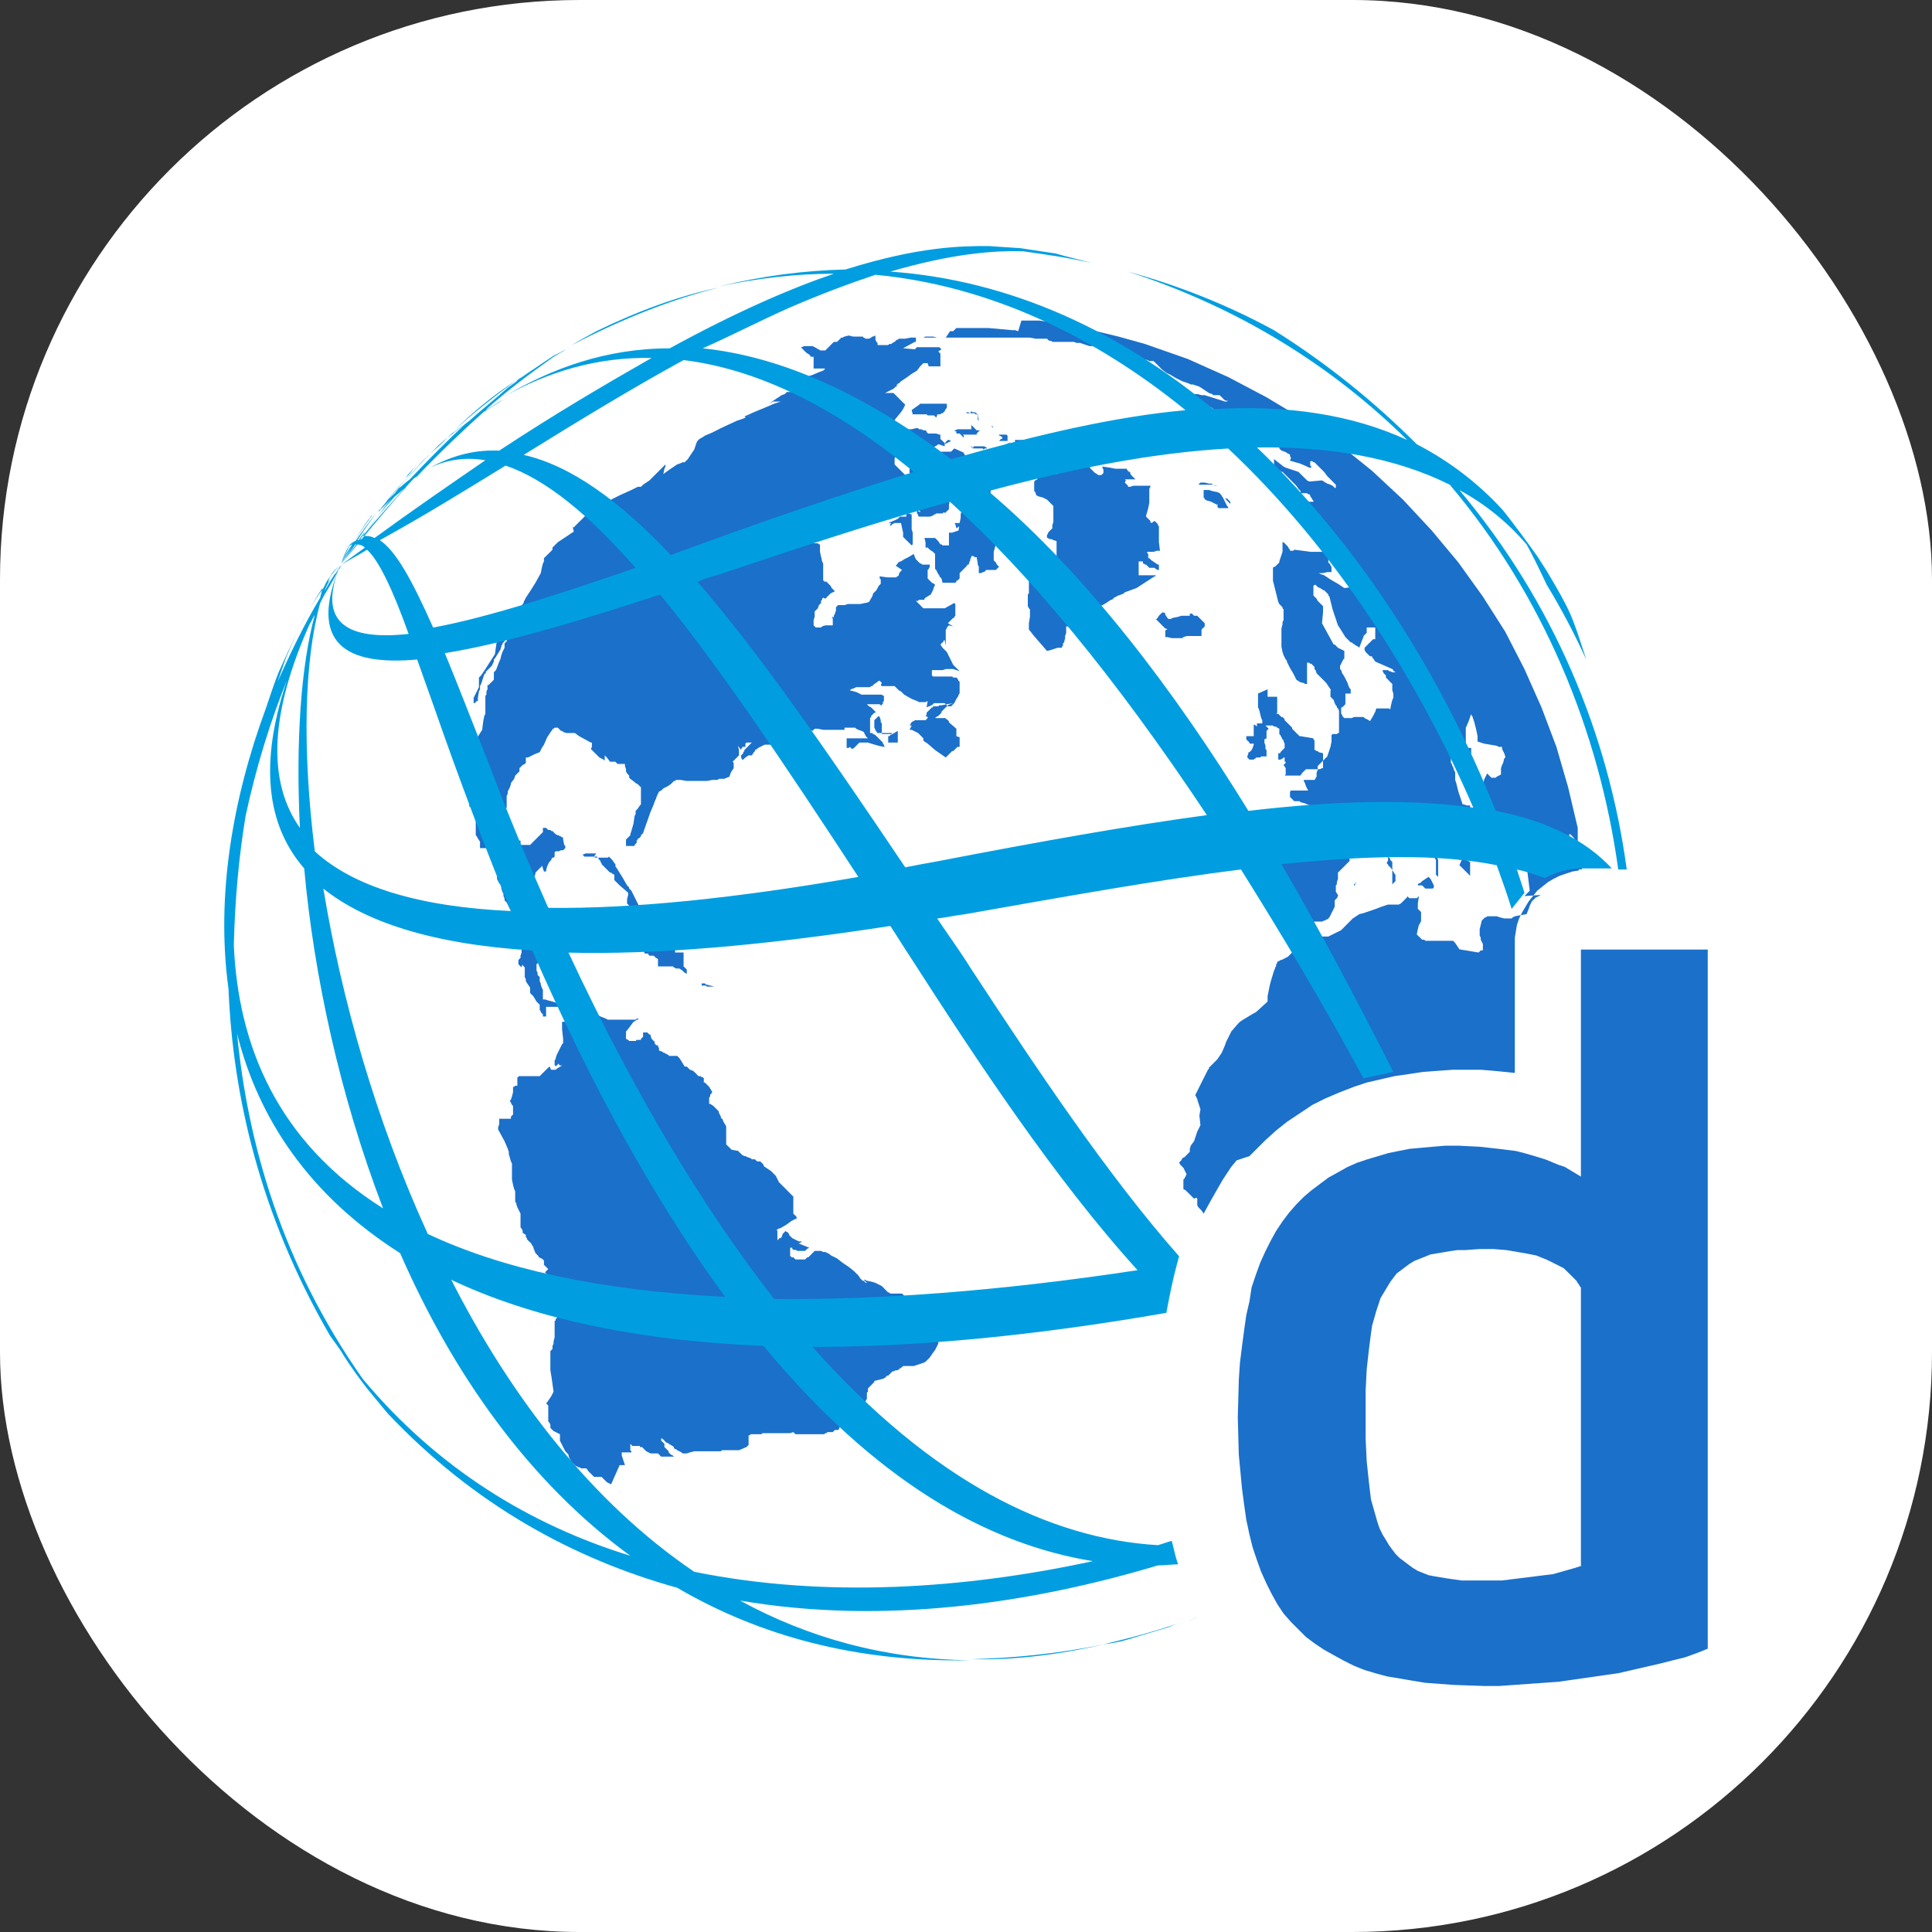
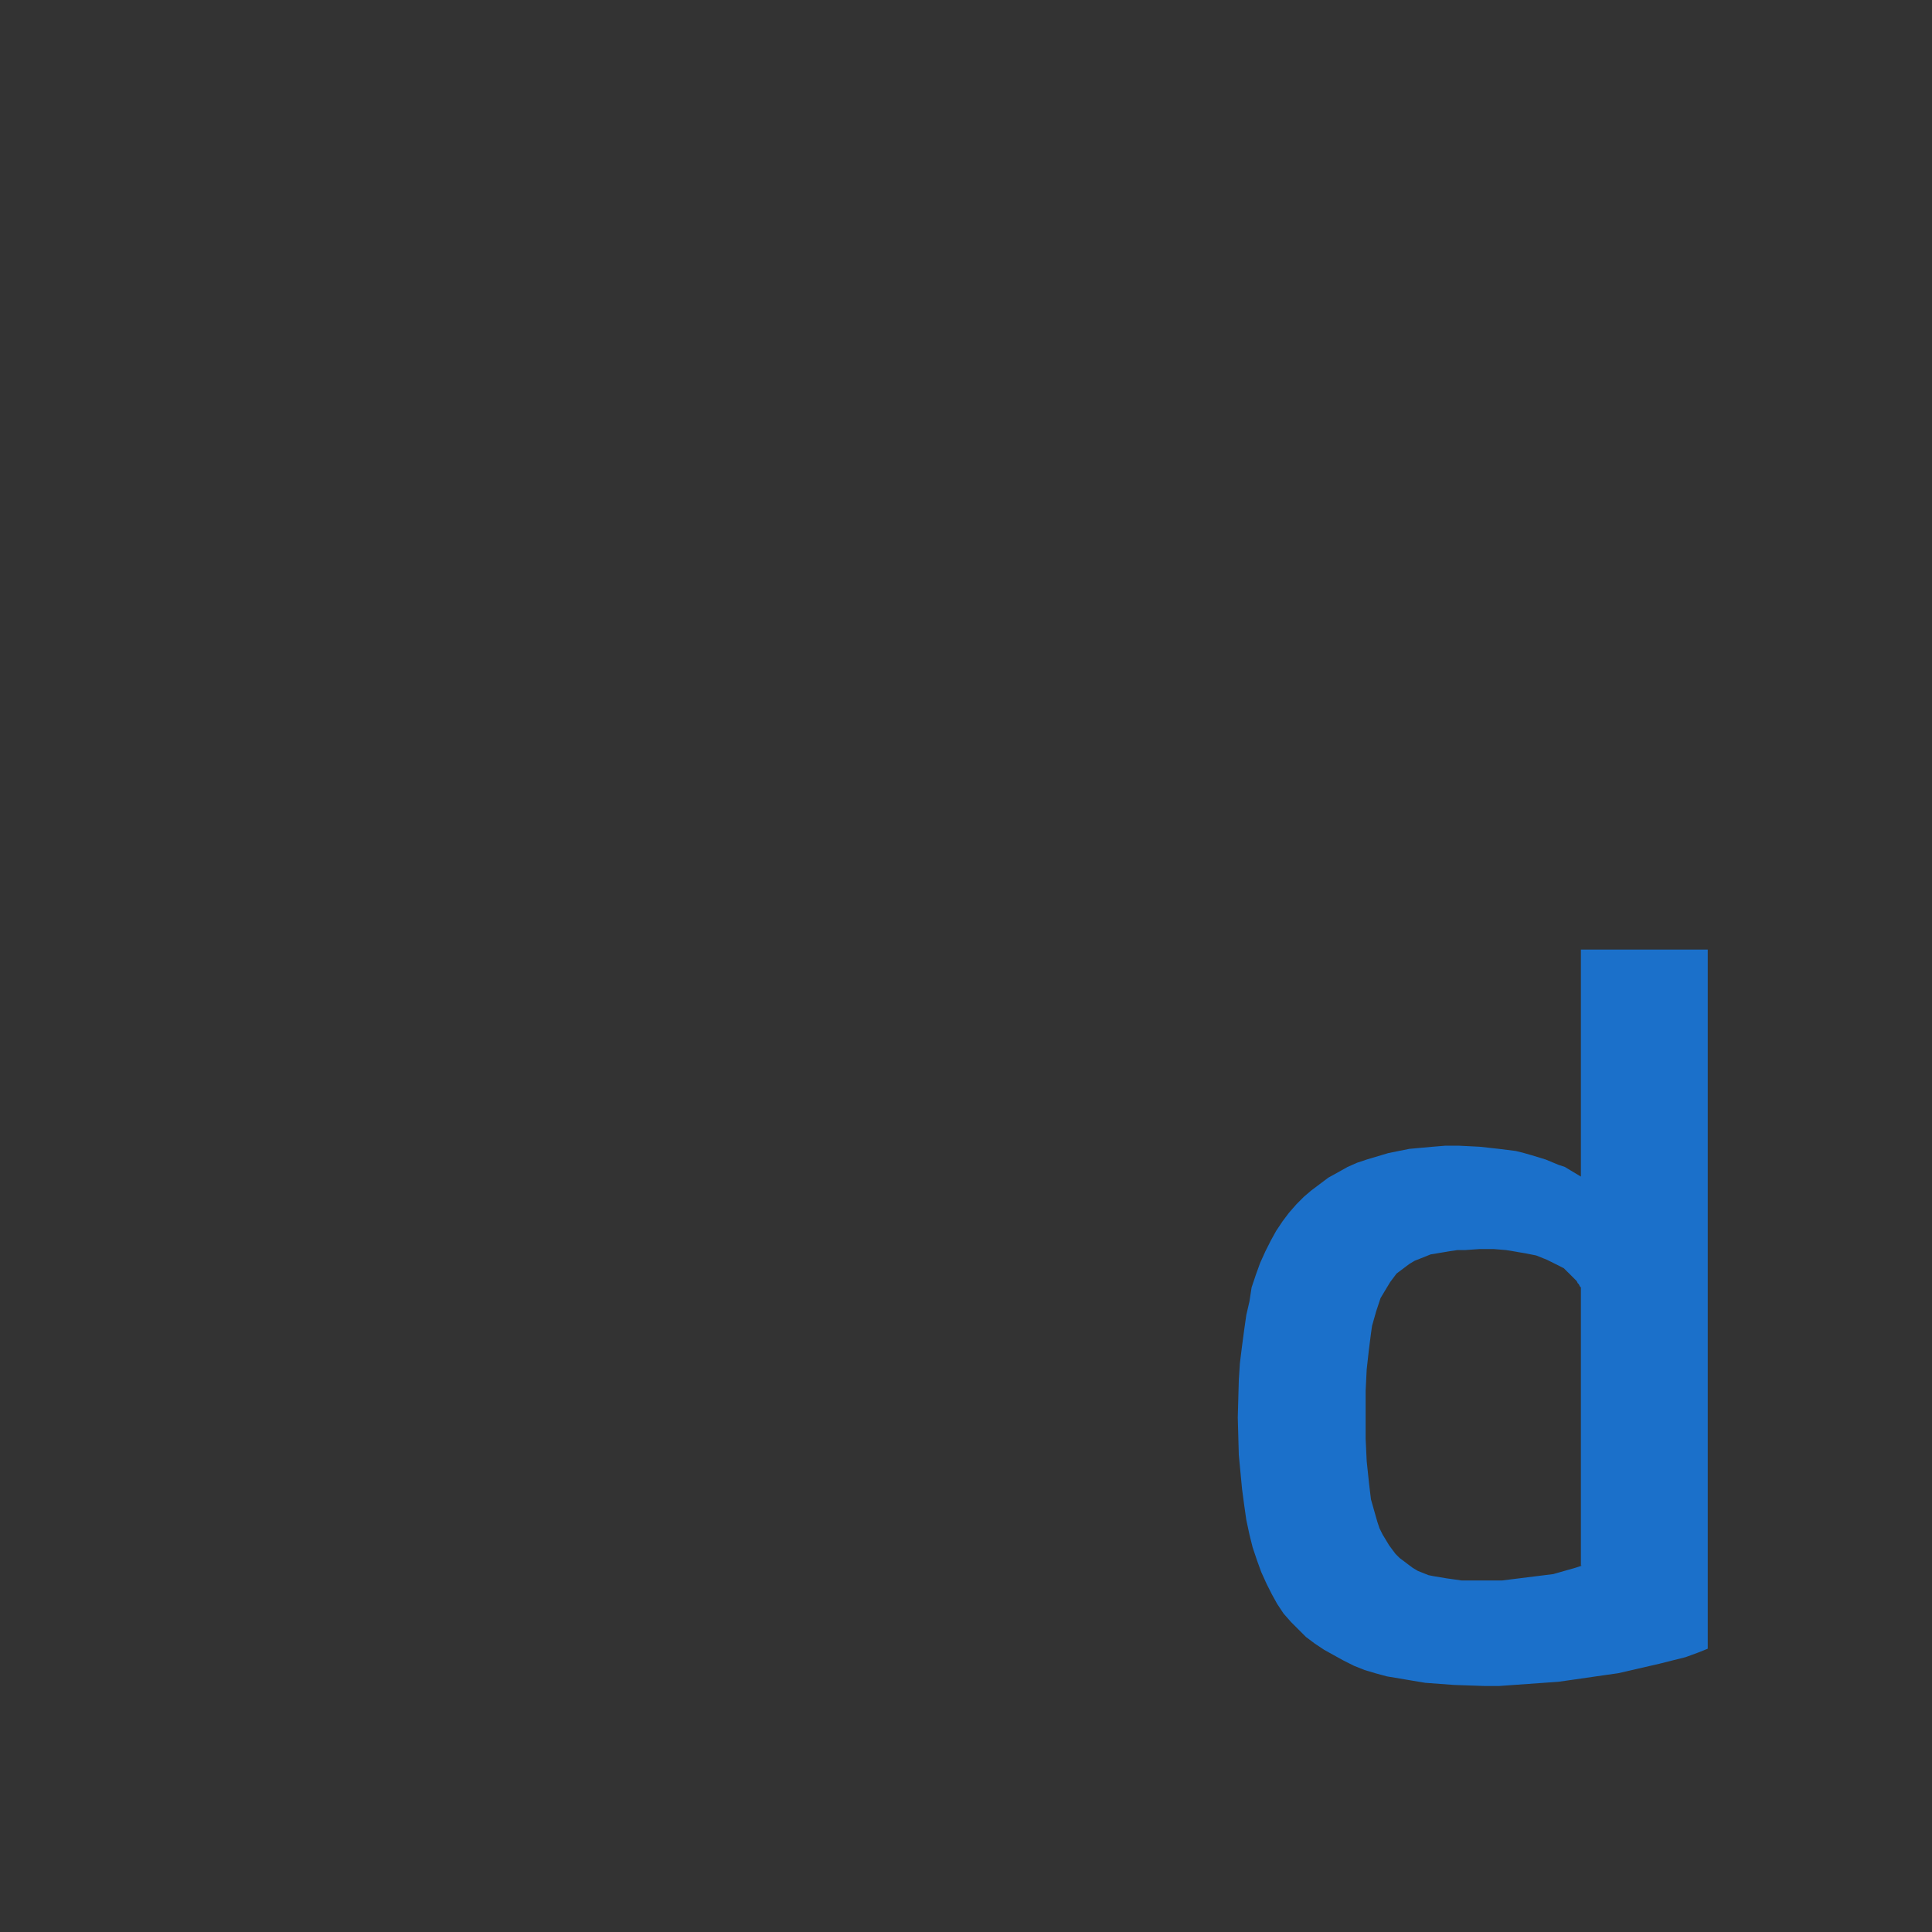
<svg xmlns="http://www.w3.org/2000/svg" width="40" height="40" viewBox="0 0 40 40" fill="none">
  <rect x="0" y="0" width="40" height="40" fill="#333333" stroke="none" />
-   <rect width="40" height="40" rx="12" fill="white" />
-   <path d="M12.057 17.691L12.079 17.713L12.101 17.735H12.123H12.145H12.167H12.189H12.211H12.233H12.255H12.277H12.299H12.321H12.344H12.366V17.757H12.388V17.779L12.41 17.802L12.432 17.824V17.846L12.454 17.868V17.89L12.476 17.912L12.498 17.934L12.52 17.956L12.564 18L12.586 18.022L12.608 18.044L12.63 18.066H12.652L12.675 18.088L12.719 18.11V18.133V18.154V18.177V18.199V18.221L12.741 18.243L12.763 18.265L12.785 18.287L12.829 18.331L12.983 18.463L13.005 18.485V18.508V18.53L12.983 18.618V18.64V18.662V18.684V18.706L13.005 18.728L13.027 18.75L13.05 18.794L13.072 18.838L13.094 18.861L13.116 18.883H13.138H13.116H13.094H13.027H13.005H12.983H12.939L12.895 18.905L12.873 18.927H12.895H12.917H12.939H12.961L13.005 18.949H13.027H13.072H13.094H13.116H13.138L13.16 18.971L13.204 18.993L13.248 19.015L13.358 19.081L13.403 19.103L13.447 19.125V19.103V19.081V19.059V19.037L13.425 19.015V18.993L13.403 18.971L13.38 18.949L13.358 18.927V18.993L13.336 18.971V18.949V18.927L13.314 18.905L13.292 18.883L13.27 18.861L13.248 18.817V18.794L13.16 18.618L13.094 18.485L13.072 18.441L13.05 18.419L13.027 18.397V18.375L12.983 18.331L12.895 18.177L12.785 18L12.741 17.934V17.89L12.719 17.868L12.675 17.802L12.652 17.779L12.63 17.757L12.608 17.735L12.586 17.757H12.564H12.542H12.52H12.498H12.476H12.454H12.432H12.41H12.388H12.366H12.344H12.321L12.299 17.735L12.344 17.669H12.321H12.299H12.277H12.255H12.211H12.167H12.123L12.079 17.691H12.057ZM12.63 19.147L12.675 19.192V19.214V19.258V19.28L12.697 19.302L12.741 19.324L12.785 19.346L12.807 19.368H12.829H12.851L12.829 19.324V19.302V19.28L12.807 19.258V19.236V19.214L12.785 19.192V19.169V19.147H12.763V19.214L12.697 19.169L12.675 19.147H12.652H12.63ZM13.535 19.699L13.469 19.677L13.425 19.655L13.403 19.633L13.38 19.611H13.358H13.336H13.314L13.336 19.655V19.699V19.721L13.358 19.743H13.38H13.403H13.425V19.765L13.447 19.787H13.469H13.491H13.513H13.535L13.557 19.809L13.579 19.831L13.623 19.854V19.876V19.898V19.92V19.942V19.964V19.986V20.008H13.645H13.667H13.689H13.734H13.756H13.778H13.8H13.822H13.91H13.932L13.954 20.03L13.998 20.052H14.02H14.043H14.065L14.131 20.096L14.153 20.118L14.175 20.14L14.219 20.162V20.14V20.118V20.096V20.074L14.153 20.008V19.986V19.876V19.831V19.809V19.787V19.765V19.743V19.721H14.131H14.109H14.087H14.065H14.043H14.02H13.998H13.976V19.655L13.954 19.633L13.932 19.611L13.91 19.589V19.589H13.888H13.866L13.844 19.567H13.822H13.8L13.756 19.545H13.734L13.711 19.523H13.689L13.667 19.5L13.689 19.456L13.667 19.434L13.645 19.412H13.601V19.434V19.456V19.478V19.5V19.523V19.545V19.567V19.589V19.633V19.655V19.655V19.677L13.535 19.699ZM14.616 20.383L14.594 20.361H14.572H14.55H14.528V20.383V20.405H14.55H14.572H14.594H14.616L14.638 20.427H14.66H14.682H14.704H14.726H14.749H14.771H14.793L14.616 20.383ZM18.367 15.374H18.411H18.433H18.455H18.5H18.544V15.374H18.566H18.588V15.352V15.33V15.308V15.286V15.22V15.176V15.154V15.132L18.477 15.198L18.433 15.22L18.411 15.242H18.389V15.264V15.286V15.308V15.33V15.352V15.374H18.367ZM18.125 14.889L18.102 14.911V14.933V14.955V14.977V14.999V15.021V15.043V15.066L18.125 15.11V15.132H18.146V15.154L18.169 15.176H18.191H18.213H18.235H18.257H18.279H18.301H18.323H18.345H18.367H18.389H18.411H18.433H18.455H18.477L18.455 15.198H18.433H18.411H18.389H18.367H18.345H18.323H18.301H18.279H18.257V15.176V15.154V15.021V14.977L18.235 14.955V14.911L18.213 14.845L18.191 14.823L18.125 14.889ZM19.735 14.558L19.603 14.58L19.492 14.602H19.448L19.426 14.624H19.404H19.382H19.36H19.338H19.316V14.646H19.294L19.272 14.668L19.25 14.69L19.228 14.712L19.206 14.735L19.184 14.757V14.779V14.801L19.162 14.823L19.206 14.845V14.867L19.184 14.889L19.162 14.911H19.139H19.117H19.095H19.073H19.051H19.029H19.007H18.985V14.911H18.963H18.941L18.919 14.933H18.897L18.875 14.955L18.853 14.977V14.999L18.831 15.021H18.875L18.853 15.066L18.831 15.11H18.853H18.875L18.919 15.132L18.963 15.154L19.007 15.176L19.029 15.198L19.051 15.22L19.073 15.242L19.095 15.264L19.117 15.286V15.308V15.33L19.139 15.352L19.206 15.396L19.36 15.529L19.581 15.683L19.603 15.661L19.625 15.639L19.647 15.617L19.669 15.595L19.691 15.573L19.713 15.551H19.735L19.757 15.529L19.779 15.507L19.801 15.485L19.823 15.463H19.846H19.868V15.441V15.418V15.396V15.374V15.352V15.33V15.308V15.286V15.264L19.801 15.242V15.22V15.198V15.176V15.154V15.11V15.088L19.647 14.955V14.933L19.625 14.911L19.603 14.889H19.581V14.867H19.559H19.537H19.515H19.492H19.47H19.448H19.426H19.36L19.382 14.845L19.426 14.823L19.448 14.801L19.47 14.779L19.492 14.757V14.735L19.515 14.712L19.537 14.69L19.559 14.668L19.581 14.646L19.603 14.624L19.625 14.602L19.669 14.58L19.735 14.558ZM18.698 11.028V11.072V11.094V11.116L18.72 11.138L18.742 11.16L18.764 11.182L18.786 11.204L18.808 11.226L18.831 11.248L18.853 11.27L18.875 11.292L18.897 11.27V11.248V11.226V11.204V11.182V11.16V11.138V11.116V11.072V11.028L18.875 10.961V10.939V10.917V10.895V10.873V10.851V10.785V10.652L18.808 10.63H18.786L18.764 10.652V10.675V10.697H18.742H18.72H18.698H18.676H18.654H18.632L18.61 10.719L18.588 10.741L18.544 10.763L18.389 10.829H18.411H18.433H18.455H18.477H18.5H18.477H18.455L18.433 10.851V10.873V10.895L18.455 10.873L18.477 10.851L18.522 10.829H18.544H18.566H18.588H18.61H18.632H18.654L18.698 11.028ZM19.603 10.123V10.145H19.625L19.647 10.167L19.691 10.189H19.713H19.735V10.211H19.757L19.779 10.233L19.801 10.255L19.823 10.277L19.846 10.3L19.868 10.322H19.89H19.912H19.934V10.344L19.956 10.388L19.89 10.652V10.675V10.697V10.719L19.868 10.829L19.846 10.983L19.713 11.028H19.691H19.647H19.581H19.559H19.537H19.647V11.05V11.072V11.094V11.27V11.292H19.625H19.603H19.581H19.559H19.537H19.515L19.492 11.27H19.47L19.426 11.204L19.382 11.16L19.36 11.138H19.338H19.316H19.294H19.272H19.206H19.184H19.162H19.139L19.162 11.226V11.248V11.27V11.292V11.315V11.336H19.184H19.206L19.228 11.359L19.25 11.381L19.316 11.425L19.36 11.469V11.491V11.513V11.535V11.557V11.579V11.668V11.734V11.756V11.778L19.382 11.8L19.404 11.844L19.426 11.888L19.448 11.91V11.932L19.47 11.954L19.492 11.976L19.515 12.065H19.537H19.559H19.581H19.603H19.625H19.647H19.669H19.691H19.713H19.735H19.757H19.779L19.801 12.043V12.021H19.823L19.846 11.998L19.868 11.976V11.954V11.932V11.91V11.888V11.866L19.89 11.844L19.912 11.822L19.934 11.8L19.956 11.778L19.978 11.756L20 11.734L20.022 11.712V11.69V11.668L19.978 11.601L19.934 11.557L20.044 11.712V11.69L20.066 11.668V11.645L20.088 11.601V11.579L20.11 11.535V11.513V11.491V11.513H20.132H20.154L20.177 11.535H20.199H20.221L20.243 11.668V11.69L20.265 11.734V11.8V11.822V11.844V11.866H20.287H20.309L20.353 11.844H20.375L20.397 11.822L20.419 11.8H20.441H20.529H20.552H20.574H20.596H20.618L20.64 11.778L20.662 11.756L20.684 11.734L20.64 11.69L20.618 11.645L20.596 11.623L20.574 11.601V11.579V11.557V11.535V11.513V11.491V11.469V11.447V11.425L20.618 11.27L20.64 11.16L20.662 11.116L20.684 11.072V11.05V11.028V11.005V10.983V10.961V10.939V10.917V10.895V10.873L20.662 10.807V10.719V10.697V10.675V10.652V10.63V10.608V10.586L20.64 10.564L20.618 10.542L20.596 10.52L20.529 10.454L20.508 10.432L20.485 10.41L20.463 10.388V10.366L20.441 10.344L20.419 10.322L20.397 10.3L20.375 10.277L20.353 10.255V10.233H20.331V10.211V10.189V10.167V10.145L20.353 10.123L20.375 10.101L20.397 10.079L20.419 10.057L20.441 10.035L20.309 9.88H20.287H20.265H20.243H20.221L20.199 9.858H20.177L20.154 9.836L20.088 9.814L20.066 9.792L20.044 9.77L19.912 9.814H19.89H19.868H19.846H19.823H19.801H19.779H19.757H19.735H19.713H19.691H19.669H19.647H19.625V9.836L19.603 9.858L19.647 9.946L19.625 9.969L19.603 9.991L19.581 10.013V10.035H19.559V10.057V10.123H19.603ZM19.801 10.939L19.89 10.873V10.829H19.868H19.846H19.823H19.801H19.779L19.757 10.851H19.735H19.713H19.691H19.713H19.735H19.757H19.779L19.801 10.939ZM20.419 10.189L20.441 10.211H20.463L20.485 10.233H20.508V10.211V10.167V10.145V10.123V10.101H20.485L20.529 10.079L20.508 10.057H20.485V10.079L20.463 10.101L20.441 10.123V10.145L20.419 10.189ZM18.72 9.351V9.329H18.698H18.676H18.654L18.632 9.307L18.61 9.284H18.588V9.262L18.566 9.24H18.544L18.522 9.218L18.477 9.196L18.522 9.152L18.544 9.108L18.566 9.064L18.61 9.02L18.632 8.998H18.654H18.676L18.698 8.976L18.72 8.954L18.742 8.931L18.764 8.909L18.786 8.887H18.808H18.831H18.853H18.875L18.963 8.865H18.985H19.007L19.029 8.887H19.073L19.117 8.909H19.139H19.162L19.184 8.931V8.954H19.206V8.976H19.228H19.25H19.272H19.294H19.316H19.338H19.382L19.448 8.998H19.47V9.02V9.042V9.064V9.086L19.492 9.108L19.515 9.13L19.537 9.152L19.559 9.174V9.196V9.218V9.24L19.426 9.196L19.404 9.218L19.36 9.24L19.338 9.262H19.316L19.294 9.284H19.272H19.25H19.206H19.184H19.162H19.139H19.117V9.307V9.329L19.095 9.351V9.373L19.073 9.395L19.051 9.417H19.029H19.007H18.985H18.963L18.941 9.439V9.461V9.483H18.919H18.897H18.875H18.853L18.831 9.461H18.808V9.439H18.786L18.764 9.417V9.395H18.742V9.373V9.351H18.72ZM19.051 9.726L19.073 9.704H19.051H19.029H19.007H18.985H18.963H18.941H18.919H18.897H18.875H18.853H18.831V9.726V9.748V9.77V9.792H18.853L18.875 9.814L18.897 9.836H18.919L18.941 9.858H18.963V9.836L18.985 9.792L19.007 9.77L19.051 9.726ZM22.582 9.66L22.074 9.682H22.052H22.03L22.052 9.704L22.074 9.726L21.875 9.814H21.853H21.831H21.809L21.765 9.792H21.699L21.633 9.814H21.611H21.589H21.567H21.544H21.522L21.5 9.836L21.478 9.858V9.88V9.902V9.924L21.434 9.946L21.412 9.969V9.991V10.013V10.035V10.057V10.079V10.101V10.123V10.145V10.167L21.434 10.189L21.456 10.255L21.5 10.277L21.589 10.3L21.633 10.322L21.677 10.344L21.699 10.366L21.721 10.388L21.743 10.41L21.765 10.432L21.787 10.454L21.809 10.476V10.498V10.52V10.542V10.564V10.586V10.63V10.719V10.763V10.807L21.787 10.873V10.917V10.829V10.873V10.939L21.765 10.961L21.743 10.983L21.721 11.005L21.699 11.028V11.05L21.677 11.072V11.094V11.116V11.138H21.699L21.721 11.16H21.743H21.765L21.809 11.182L21.875 11.204V11.226V11.27V11.315V11.403V11.469V11.535L21.853 11.601V11.623L21.831 11.645L21.721 11.668L21.633 11.69H21.589H21.567H21.544H21.522L21.5 11.712H21.478V11.734L21.456 11.756L21.434 11.778L21.412 11.8L21.368 11.866L21.302 11.976V11.998V12.043V12.109V12.153V12.197V12.219V12.241V12.263V12.285L21.28 12.307V12.329V12.351V12.374V12.396V12.418V12.44V12.462V12.484V12.506V12.528V12.55L21.302 12.594L21.324 12.616V12.638V12.66V12.682V12.704V12.727V12.771L21.302 12.903V12.925V12.947V12.969V12.991V13.013V13.036L21.324 13.058L21.39 13.146L21.677 13.477L21.765 13.455L21.831 13.433L21.898 13.411H21.92H21.942H21.964H21.986V13.389L22.008 13.367V13.344V13.322L22.03 13.3L22.052 13.212V13.168L22.074 13.102V13.08V13.058V13.036V13.036V13.013V12.991V12.969H22.096H22.118L22.162 12.947L22.206 12.925L22.251 12.903L22.317 12.881L22.361 12.859L22.383 12.837L22.405 12.815L22.427 12.793L22.449 12.771L22.471 12.749L22.493 12.727L22.515 12.704L22.537 12.682L22.559 12.66H22.582L22.604 12.638H22.626L22.648 12.616L22.67 12.594L22.692 12.572H22.714H22.736H22.758L22.78 12.55L22.824 12.528L22.868 12.506L22.935 12.462L23.001 12.418H23.023L23.045 12.396L23.067 12.374L23.155 12.329L23.221 12.307L23.266 12.285L23.288 12.263L23.53 12.175L23.905 11.932H23.927V11.91H23.905H23.883H23.861H23.839H23.817H23.773H23.729H23.685H23.663H23.641H23.619H23.596H23.575V11.888V11.866V11.822V11.778V11.712V11.69V11.668V11.645V11.623H23.596H23.619H23.641H23.663V11.645V11.668H23.685L23.707 11.69H23.729L23.751 11.712L23.773 11.734L23.795 11.756H23.817H23.839H23.861H23.883H23.905L23.927 11.778L23.972 11.8H23.994V11.778V11.756V11.734V11.712V11.69V11.668V11.645V11.623V11.712V11.69H23.972L23.839 11.601L23.817 11.579L23.795 11.557H23.773V11.535V11.513V11.491V11.469L23.751 11.447V11.425H23.773H23.795H23.817H23.861H23.883L23.95 11.403H23.994H24.016L23.994 11.226V11.182V11.138V11.116V11.094V11.072V11.05V11.028V11.005V10.983V10.961V10.939V10.917V10.895L23.972 10.873V10.851L23.95 10.829L23.927 10.807L23.905 10.785L23.839 10.829L23.817 10.807V10.785L23.795 10.763L23.773 10.741L23.751 10.719L23.729 10.697V10.675L23.773 10.52L23.795 10.41V10.366V10.344V10.322V10.3V10.277V10.255V10.233V10.211V10.189V10.167V10.123L23.817 10.079V10.057H23.795H23.773H23.751H23.707H23.641H23.552H23.464L23.398 10.079H23.376H23.354V10.057L23.332 10.035L23.31 10.013L23.288 9.991L23.31 9.946L23.288 9.924H23.266H23.288H23.31H23.354H23.398H23.53H23.508L23.486 9.902L23.464 9.88L23.442 9.858L23.42 9.836L23.398 9.792V9.77H23.376L23.354 9.748L23.332 9.726V9.704H23.31H23.288H23.266H23.244H23.221H23.199H23.155H23.089L22.979 9.682L22.824 9.66V9.682L22.846 9.726V9.748V9.792L22.824 9.814L22.802 9.836V9.858V9.836H22.736L22.714 9.814L22.67 9.792L22.648 9.77L22.604 9.726L22.582 9.704L22.559 9.682L22.582 9.66ZM21.611 9.152L21.589 9.196L21.567 9.218L21.544 9.24L21.522 9.262L21.5 9.284L21.478 9.307L21.456 9.329L21.434 9.351H21.412H21.39V9.373V9.395V9.417V9.439V9.461V9.483L21.081 9.505H20.971H20.927H20.905H20.883H20.86H20.838H20.816H20.794H20.772H20.75H20.728H20.706V9.527L20.728 9.549L20.75 9.571L20.772 9.593L20.794 9.615L20.816 9.638L20.86 9.66L20.883 9.682H20.905H20.927H20.971H20.993V9.66L21.015 9.638H21.037L21.059 9.615H21.081V9.638V9.66L21.103 9.682V9.704V9.726L21.125 9.748H21.147H21.169H21.192H21.213H21.258H21.302H21.346H21.39H21.412H21.434H21.456H21.478H21.5L21.544 9.726L21.655 9.704L21.787 9.682L21.831 9.66H21.853H21.875H21.898H21.964L22.14 9.615L22.361 9.571L22.295 9.483L22.251 9.461L22.229 9.439V9.417H22.206V9.395V9.373V9.351V9.329L22.184 9.307L22.162 9.284H22.14H22.118L22.074 9.262H22.052L22.03 9.24L21.92 9.218H21.875H21.853L21.809 9.196L21.787 9.174H21.765H21.743H21.721H21.699H21.677H21.611V9.152ZM20.772 9.902L20.86 9.858H20.838L20.816 9.836H20.794L20.772 9.814H20.75L20.728 9.792L20.706 9.77L20.64 9.726H20.618H20.596H20.574V9.704V9.682V9.66H20.596H20.618H20.64H20.662V9.439L20.574 9.373H20.552H20.529V9.395L20.508 9.417L20.485 9.439L20.463 9.461V9.483V9.505L20.441 9.527L20.309 9.505L20.287 9.527L20.265 9.549H20.287V9.571H20.309H20.331L20.353 9.593H20.375H20.397H20.419L20.441 9.615L20.508 9.682L20.64 9.836H20.662H20.684H20.706H20.728H20.75H20.772H20.794L20.772 9.902ZM19.515 9.615L19.537 9.593L19.559 9.571L19.581 9.549L19.603 9.527H19.625H19.647H19.669H19.691H19.713H19.735H19.757H19.779H19.801H19.823L19.868 9.505L19.912 9.483L19.978 9.461L20 9.439L19.978 9.417L19.956 9.395V9.373L19.757 9.284L19.735 9.307L19.713 9.329L19.691 9.351H19.669H19.647H19.625H19.603H19.581H19.559H19.537H19.515H19.492L19.47 9.373L19.448 9.395L19.426 9.417L19.404 9.439L19.426 9.483L19.36 9.527L19.338 9.549L19.316 9.571H19.338H19.36H19.382H19.426H19.448H19.515V9.615ZM20.816 9.262L20.883 9.196L20.905 9.174L20.927 9.152L20.883 9.174L20.838 9.196L20.794 9.218L20.772 9.24H20.75L20.728 9.262H20.816ZM18.897 8.578H18.919H18.941H18.963H18.985V8.578H19.007H19.029H19.051H19.073H19.095H19.117H19.139H19.162H19.184L19.206 8.6H19.228H19.25H19.272H19.294H19.316H19.338L19.36 8.623L19.382 8.645L19.404 8.6V8.578H19.426H19.448H19.47L19.492 8.556H19.515L19.537 8.534L19.559 8.512L19.581 8.468L19.603 8.446V8.424V8.402V8.38V8.358H19.581H19.559H19.537H19.515H19.492H19.47H19.448H19.426H19.404H19.382H19.36H19.338H19.316H19.294H19.272H19.25H19.228H19.206H19.184H19.162H19.206H19.184H19.162H19.139H19.117H19.095H19.073H19.051L19.029 8.38L18.875 8.49L18.897 8.578ZM20.177 9.439L20.353 9.395H20.331H20.309H20.287H20.265L20.243 9.417L20.221 9.439H20.177ZM20.552 8.865V8.843V8.821H20.529H20.463H20.441H20.419H20.441H20.463H20.485H20.508H20.529L20.552 8.865ZM20.728 9.086L20.706 9.108L20.684 9.13H20.706H20.728H20.75H20.772H20.794H20.816H20.838H20.86V9.064V9.042V9.02L20.838 8.998H20.816H20.794H20.772H20.75H20.728H20.706H20.684V9.02H20.706L20.728 9.042H20.75V9.064V9.086H20.728ZM20.353 9.307L20.397 9.284H20.419H20.441L20.419 9.262L20.375 9.24H20.353H20.309H20.287H20.243H20.199H20.154V9.262L20.132 9.284L20.088 9.218L20.11 9.24L20.132 9.262L20.154 9.284H20.177H20.199H20.221H20.243H20.265H20.287H20.309V9.284H20.353V9.307ZM20.265 8.711H20.309H20.287H20.265L20.243 8.689V8.623V8.6L20.221 8.578V8.556L20.177 8.534H20.132L20.11 8.512L20.088 8.556L20.044 8.534H20.022L20 8.556H20.022H20.044H20.066H20.088H20.11H20.132H20.154H20.177L20.199 8.578H20.221H20.243L20.265 8.711ZM20.11 8.799L20.132 8.821L20.154 8.843L20.177 8.865L20.199 8.887L20.221 8.909H20.243H20.265H20.287L20.265 8.931L20.243 8.954L20.221 8.976V8.998H20.199H20.177H20.154H20.088H20.066H20.044H20.022H20H19.978H19.956H19.934L19.956 9.02V9.064L19.934 9.042L19.912 9.02L19.89 8.998L19.868 8.976H19.846H19.823H19.801V8.954V8.931H19.779L19.757 8.909H19.735H19.757H19.779L19.823 8.887H19.846H19.868H19.89H19.912H19.934H19.956H19.978H20H20.022H20.044H20.066H20.088H20.11V8.909V8.799ZM20.971 9.373H20.993H21.037H21.125H21.169L21.213 9.395H21.236H21.258H21.28V9.417V9.395V9.373V9.351V9.329L21.302 9.307L21.324 9.284H21.346H21.368L21.39 9.262L21.412 9.24L21.434 9.218L21.456 9.152L21.478 9.13H21.434H21.39L21.324 9.108H21.302H21.28H21.258H21.236H21.213H21.192H21.169H21.147H21.125H21.103H21.081H21.059H21.037H21.015V9.13V9.284L20.993 9.307H20.971L20.949 9.329L20.927 9.351H20.949H20.971V9.373ZM24.148 13.036L24.126 13.058V13.08V13.102V13.124V13.146V13.168V13.19H24.148H24.17L24.259 13.212H24.28H24.303H24.325H24.347H24.391H24.435H24.457H24.479L24.501 13.19L24.567 13.168H24.589H24.611H24.634H24.656H24.678H24.7H24.722V13.168H24.744H24.766H24.788H24.81H24.832H24.854H24.876V13.146V13.124V13.102V13.08V13.058V13.036L24.898 13.013L24.92 12.991L24.942 12.969V12.947V12.925V12.903L24.92 12.881L24.898 12.859L24.876 12.837L24.788 12.749H24.722L24.7 12.727L24.678 12.704H24.656H24.634V12.727V12.749H24.589H24.545H24.501H24.457L24.391 12.771L24.28 12.793L24.236 12.815H24.214H24.192L24.17 12.793L24.126 12.727V12.704L24.104 12.682H24.082H24.06L24.038 12.704L24.016 12.727L23.994 12.749L23.95 12.815H23.905H23.927L23.95 12.837L23.972 12.859L23.994 12.881L24.016 12.903L24.038 12.925L24.06 12.947L24.082 12.969L24.104 12.991L24.126 13.013H24.148L24.17 13.036H24.148ZM25.207 10.432V10.454V10.476V10.498L25.229 10.52H25.251H25.273H25.296H25.318H25.34H25.362H25.384H25.406H25.428V10.498L25.406 10.476L25.384 10.432L25.362 10.388L25.318 10.3L25.273 10.233L25.251 10.211L25.207 10.189L25.097 10.167L25.031 10.145H24.965H24.942H24.92V10.167V10.189V10.211V10.233V10.255V10.277V10.3L24.942 10.322V10.344H24.965L24.987 10.366H25.009L25.075 10.388L25.119 10.41L25.163 10.432L25.207 10.454H25.229H25.251H25.163H25.185L25.207 10.432ZM25.428 10.344L25.406 10.322H25.384H25.362H25.34H25.362L25.384 10.344L25.472 10.432V10.388L25.45 10.366L25.428 10.344ZM25.097 10.035V10.013H25.075H25.053H25.031L24.942 9.991H24.92H24.898H24.876H24.854L24.832 10.013L24.81 10.035H24.832H24.854H24.942H24.987H25.031H25.075H25.119L25.163 10.057H25.185H25.207L25.097 10.035ZM28.671 17.471V17.426V17.404V17.382V17.36V17.382V17.404V17.426V17.448L28.649 17.493V17.515V17.537L28.671 17.559L28.694 17.581L28.716 17.625L28.738 17.669V17.691V17.669V17.691V17.713V17.735V17.757V17.779V17.802V17.824L28.716 17.846V17.868V17.89H28.738V17.912L28.76 17.934L28.782 17.956L28.804 17.978L28.826 18.022V18.044V18.066V18.088V18.11V18.177V18.221V18.265V18.287V18.309L28.848 18.287L28.87 18.265L28.892 18.243V18.221V18.199V18.177V18.154V18.133V18.11L28.87 18.088L28.848 18.044L28.826 18.022V18V17.978V17.956V17.934V17.912V17.89V17.868V17.846V17.89V17.868V17.846L28.804 17.824L28.782 17.802V17.779L28.76 17.757L28.738 17.735V17.713L28.716 17.691V17.669V17.647V17.625V17.603V17.581V17.559V17.537V17.515V17.493V17.471V17.448V17.426V17.404L28.671 17.471ZM29.576 18.154L29.444 18.243L29.422 18.265L29.4 18.287H29.378L29.355 18.309V18.331H29.378H29.4H29.422H29.444L29.466 18.353L29.488 18.375L29.51 18.397H29.532H29.554H29.576H29.598H29.62H29.642H29.664L29.686 18.375V18.353V18.331V18.309V18.331L29.642 18.243L29.62 18.199L29.576 18.154ZM28.076 18.287V18.265L28.054 18.287L28.032 18.309V18.331H28.054V18.309V18.287H28.076ZM26.222 15.286V15.264V15.242V15.22V15.198V15.176V15.154V15.132L26.244 15.11L26.266 15.088L26.244 15.066L26.222 15.043L26.2 15.021H26.178L26.156 14.999L26.134 14.977H26.112H26.09H26.068H26.046H26.024V14.999V15.021V15.043L26.002 15.021L25.957 14.999V15.021V15.066V15.154V15.198V15.22V15.242H25.935H25.913H25.891H25.869H25.847H25.825H25.803V15.264V15.286V15.308L25.825 15.33L25.847 15.352L25.869 15.374V15.396H25.891H25.913H25.957V15.418L25.935 15.485L25.913 15.529L25.891 15.551L25.869 15.573H25.847V15.595L25.825 15.661V15.683L25.847 15.705L25.869 15.727H25.891H25.913H25.935H25.957L25.98 15.705H26.002V15.683H26.024H26.046H26.068H26.09L26.112 15.661H26.134H26.156H26.178H26.2H26.222V15.639V15.617V15.595V15.573V15.551V15.529L26.2 15.507V15.485V15.463V15.441L26.178 15.374V15.308L26.222 15.286ZM26.244 14.271L26.046 14.359V14.448V14.536V14.58V14.602V14.624V14.646L26.068 14.69L26.09 14.779L26.112 14.867L26.134 14.911V14.933V14.955V14.977V14.999V15.021H26.156H26.178H26.266H26.311H26.333H26.355L26.377 15.043H26.399H26.421L26.443 15.066L26.487 15.088V15.11V15.132V15.154V15.176V15.198L26.509 15.22L26.531 15.264L26.553 15.308L26.575 15.33V15.352L26.597 15.396V15.418V15.441V15.463V15.463V15.485L26.575 15.507L26.553 15.529L26.531 15.551L26.509 15.573V15.595H26.487H26.465V15.617V15.639V15.683V15.705V15.727H26.487H26.509L26.553 15.705L26.575 15.683H26.597V15.705V15.727V15.749V15.771H26.619V15.794L26.597 15.816L26.575 15.838L26.619 15.904V15.926V15.948V15.992V16.014V16.036L26.597 16.058H26.619H26.642H26.663H26.708H26.73H26.752H26.774H26.796H26.818H26.84H26.862H26.884H26.906H26.928V16.036H26.95V16.014L26.972 15.992L26.994 15.97L27.017 15.948L27.039 15.926H27.061H27.083H27.105H27.127H27.149H27.171H27.193H27.215H27.237H27.259H27.281H27.303H27.326L27.37 15.904H27.392V15.86V15.816V15.771V15.727V15.595L27.303 15.573L27.281 15.551H27.259L27.237 15.529H27.215V15.507V15.485V15.463V15.441V15.418V15.396V15.374V15.352V15.33L27.193 15.308V15.286L26.928 15.242H26.906L26.884 15.22L26.862 15.198L26.84 15.176L26.818 15.154L26.796 15.132L26.774 15.11L26.752 15.088V15.066L26.73 15.043L26.708 15.021L26.686 14.999L26.597 14.911V14.889L26.575 14.867L26.553 14.845H26.531L26.509 14.823L26.487 14.801L26.465 14.779H26.443H26.421L26.399 14.801L26.421 14.779L26.443 14.757V14.735V14.712V14.69V14.668V14.58V14.514V14.492V14.47V14.448V14.426H26.421H26.399H26.377H26.355H26.333H26.311H26.288H26.266V14.426H26.244V14.271ZM27.017 10.344L27.061 10.366L27.105 10.388H27.127H27.149H27.171H27.193V10.366L27.171 10.344L27.149 10.3L27.127 10.277V10.255L27.105 10.233H27.083L27.061 10.211H27.039H27.017H26.994H26.972H26.95H26.928H26.884H26.928H26.906L26.884 10.189L26.862 10.167L26.818 10.145L26.774 10.101L26.663 10.013L26.619 9.991L26.597 9.969L26.575 9.946L26.531 9.924L26.465 9.858L26.311 9.726L26.156 9.593L26.09 9.549L26.068 9.527V9.505L26.046 9.483L26.024 9.461L26.002 9.439H25.98V9.461V9.483V9.505L26.002 9.527L26.068 9.593L26.222 9.748L26.377 9.902L26.443 9.969L26.465 9.991L26.487 10.013L26.553 10.079L26.575 10.101L26.597 10.123L26.619 10.145H26.642H26.663H26.686H26.708H26.73H26.752L26.774 10.167L26.818 10.211L26.84 10.233L26.862 10.277L26.884 10.3L26.906 10.322V10.344L26.928 10.366L26.95 10.388V10.41H26.972L26.994 10.388L27.017 10.366V10.344ZM24.766 8.468H24.81H24.832L24.81 8.446L24.788 8.424L24.722 8.402L24.7 8.38L24.678 8.358H24.656V8.38V8.402V8.424H24.678L24.7 8.446L24.766 8.468ZM24.832 8.512L24.788 8.49L24.766 8.468H24.744H24.722V8.49V8.512V8.534H24.744H24.766H24.788H24.81H24.832H24.854H24.876H24.898H24.92H24.942H24.965L24.942 8.512H24.832ZM24.678 8.556L24.634 8.578L24.589 8.6H24.611H24.634L24.656 8.623H24.678L24.7 8.645H24.744H24.766V8.623H24.744H24.766L24.744 8.6L24.722 8.578L24.678 8.556ZM32.665 18.022V17.934V17.868V17.802V17.735V17.647V17.603V17.581L32.687 17.559L32.753 18H32.731H32.709H32.687L32.665 18.022ZM24.92 25.127L24.876 25.061L24.854 25.039L24.832 25.017L24.81 24.995L24.788 24.951V24.928V24.906V24.884V24.862V24.84V24.818L24.766 24.796L24.722 24.818L24.678 24.774L24.634 24.73L24.545 24.642L24.501 24.619V24.575V24.553V24.531V24.509V24.487V24.465V24.443V24.421L24.523 24.399L24.545 24.355L24.567 24.311L24.501 24.178L24.479 24.156L24.457 24.134L24.435 24.112L24.413 24.068L24.457 24.024L24.479 23.98L24.523 23.958L24.545 23.936L24.567 23.913L24.589 23.891L24.611 23.869L24.634 23.847V23.781L24.656 23.715L24.722 23.627L24.744 23.56L24.766 23.494L24.788 23.428L24.854 23.296L24.832 23.097L24.854 22.965L24.832 22.898L24.81 22.832L24.788 22.766V22.744L24.766 22.722V22.7L24.744 22.678L24.898 22.369L24.987 22.192L25.009 22.148L25.031 22.126V22.104L25.053 22.082L25.075 22.06L25.097 22.038L25.119 22.016L25.141 21.994L25.163 21.972L25.185 21.95L25.207 21.928L25.251 21.861L25.296 21.795L25.362 21.641L25.384 21.575L25.406 21.53L25.428 21.486L25.45 21.442L25.472 21.398L25.494 21.354L25.627 21.2L25.671 21.155L25.737 21.111L25.847 21.045L25.957 20.979L26.002 20.957L26.244 20.736V20.67V20.626L26.266 20.515L26.288 20.405L26.311 20.317L26.377 20.096L26.399 20.052V20.03L26.421 20.008V19.986V19.964L26.443 19.942V19.92L26.465 19.898H26.487L26.509 19.876H26.531L26.575 19.854L26.619 19.831L26.663 19.809L26.686 19.787L26.708 19.765L26.73 19.743L26.752 19.721L26.774 19.699L26.796 19.677L26.818 19.655L26.84 19.633L26.862 19.611V19.589L26.884 19.523L26.906 19.456V19.434L26.928 19.412L26.95 19.39L26.972 19.368L26.994 19.346L27.017 19.324H27.039H27.061H27.083H27.105H27.127H27.149L27.171 19.346L27.193 19.368H27.215H27.237L27.259 19.39H27.281H27.303H27.326H27.37H27.414H27.458H27.502L27.546 19.368L27.59 19.346L27.634 19.324L27.678 19.302L27.723 19.28L27.767 19.258L27.789 19.236L27.811 19.214L27.877 19.147L27.921 19.103L27.965 19.059L28.009 19.015L28.076 18.971L28.142 18.927L28.23 18.905L28.429 18.838L28.605 18.772L28.671 18.75L28.738 18.728H28.76H28.782H28.804H28.826H28.848H28.87H28.892H28.914H28.936H28.958L29.002 18.706L29.024 18.684L29.047 18.662L29.091 18.618L29.113 18.596L29.135 18.574V18.552L29.157 18.574L29.179 18.596H29.201H29.223H29.245H29.267H29.289H29.311H29.333L29.355 18.574L29.378 18.552L29.355 18.706V18.75V18.772V18.794V18.817L29.378 18.838L29.4 18.861L29.422 18.883V18.905V18.927V18.949V18.971V18.993V19.015V19.037V19.059V19.081L29.4 19.103V19.125L29.378 19.147L29.355 19.236L29.333 19.346L29.355 19.368L29.378 19.39L29.4 19.412L29.422 19.434L29.444 19.456H29.466H29.488L29.51 19.478H29.532H29.554H29.598H29.642H29.664H29.885H29.951H30.017H30.039H30.061H30.084L30.106 19.5L30.128 19.523L30.172 19.589L30.216 19.655L30.613 19.721L30.635 19.699L30.657 19.677H30.679H30.701V19.655V19.633V19.611V19.589V19.567V19.545L30.679 19.5L30.657 19.456V19.412L30.635 19.368V19.324V19.302V19.28V19.258V19.236L30.679 19.059L30.701 19.037L30.724 19.015L30.745 18.993H30.768L30.79 18.971H30.812H30.834H30.856H30.878H30.9H30.922H30.944H30.966H30.988L31.054 18.993L31.143 19.015H31.187H31.231H31.253H31.275H31.297L31.319 18.993L31.363 18.971L31.474 18.949L31.606 18.927L31.65 18.817L31.672 18.75L31.694 18.706L31.716 18.662L31.738 18.64L31.761 18.618L31.783 18.596L31.805 18.574H31.827L31.849 18.552H31.871L31.893 18.53L31.562 18.552L31.584 18.53L31.606 18.508L31.65 18.463L31.672 18.441L31.628 18.088L31.606 17.956L31.584 17.868V17.824V17.757L31.562 17.625L31.54 17.559L31.518 17.493V17.471V17.448V17.426L31.496 17.404L31.474 17.382L31.452 17.36V17.338L31.209 17.603L31.165 17.647L31.143 17.669L31.121 17.691L31.099 17.713H31.076L31.054 17.691H31.032H31.01H30.988H30.966H30.944H30.922H30.9H30.878H30.856H30.834H30.812L30.79 17.713L30.745 17.779L30.701 17.735L30.657 17.691L30.591 17.625L30.569 17.603L30.547 17.581L30.525 17.559V17.537V17.515L30.503 17.493V17.471L30.481 17.382L30.459 17.294L30.437 17.228L30.415 17.162L30.392 17.117V17.095L30.415 17.073L30.437 17.051L30.481 16.985L30.503 16.919L30.525 16.853L30.547 16.787L30.569 16.742L30.591 16.698L30.503 16.632H30.525L30.547 16.61L30.591 16.588H30.613H30.635L30.657 16.566H30.679V16.544V16.522V16.5V16.478V16.456V16.411V16.389V16.367V16.323V16.279L30.701 16.235L30.724 16.169V16.147L30.79 16.014L30.812 16.036L30.834 16.058L30.856 16.08L30.878 16.102H30.9H30.922H30.944H30.966L30.988 16.08L31.032 16.058L31.076 16.036V15.97V15.904L31.099 15.838L31.121 15.794L31.143 15.705L31.165 15.683V15.661L31.143 15.595L31.121 15.551L31.099 15.507V15.485V15.463H31.076H31.054H31.032L30.988 15.441L30.856 15.418L30.724 15.396L30.591 15.352V15.242L30.569 15.132L30.547 15.043L30.525 14.955L30.503 14.889L30.481 14.823L30.459 14.801V14.779L30.437 14.845L30.415 14.911L30.37 15.021L30.348 15.066V15.088V15.11V15.132V15.242V15.264V15.286V15.308V15.33V15.352V15.374V15.441V15.463V15.485H30.37H30.392H30.415H30.437H30.459V15.507V15.529V15.551V15.573V15.595V15.617V15.639L30.481 15.661V15.683H30.459L30.437 15.661L30.415 15.639L30.392 15.617L30.37 15.595L30.348 15.573L30.326 15.551L30.304 15.529V15.507V15.485V15.463V15.441V15.418V15.396V15.374V15.352V15.33V15.308H30.282H30.26H30.238H30.216H30.194H30.172H30.15H30.128V15.286L30.106 15.264L30.084 15.242L30.061 15.352L30.039 15.396V15.441V15.463V15.485V15.683V15.705V15.727V15.749V15.771V15.794L30.061 15.816V15.838L30.084 15.882L30.106 15.948L30.128 15.992V16.058V16.102V16.125V16.147V16.125V16.147L30.15 16.213L30.194 16.389L30.282 16.654H30.304L30.37 16.676H30.392H30.415H30.437V16.698V16.72V16.765L30.415 16.875L30.392 16.919V16.941V16.963H30.37H30.348H30.326H30.304H30.459H30.437H30.415H30.392H30.37H30.348V16.985V17.007V17.029V17.051V17.117L30.37 17.228L30.392 17.294V17.316V17.338V17.36V17.382L30.326 17.471H30.348H30.37H30.392H30.415H30.459H30.481H30.503H30.525L30.459 17.669V17.691L30.481 17.713V17.735V17.757V17.779V17.802H30.459H30.437H30.415H30.392H30.37H30.348L30.437 17.846V17.868V17.89V17.912V17.934V17.956V18.044V18.11V18.133V18.154V18.133L30.415 18.11L30.392 18.088L30.326 18.022L30.26 17.956L30.216 17.912L30.282 17.757L30.26 17.779L30.238 17.802H30.216L30.194 17.779L30.172 17.757L30.128 17.691L30.061 17.625L29.951 17.515L29.907 17.471L29.885 17.448L29.863 17.426L29.841 17.404L29.819 17.382L29.797 17.36V17.338L29.775 17.272L29.753 17.228L29.73 17.162L29.62 17.117L29.51 17.073L29.289 16.963L29.201 16.897L29.135 16.853V16.787L29.113 16.765L28.958 16.632L28.914 16.654L28.892 16.676L28.87 16.698L28.848 16.72L28.826 16.742V16.765V16.787V16.809V16.831L28.848 16.875V16.897V16.919V16.941L28.87 16.963L28.892 16.985L28.914 17.007L28.936 17.029L28.98 17.073L29.024 17.095L29.047 17.117L29.069 17.14L29.135 17.206L29.333 17.36L29.444 17.448L29.554 17.515L29.598 17.537L29.642 17.559L29.686 17.581L29.73 17.603H29.775H29.797H29.819H29.841V17.669L29.775 17.625L29.73 17.603L29.709 17.581H29.686H29.664V17.603V17.625L29.686 17.647L29.709 17.691L29.753 17.757L29.775 17.802V17.824V17.846V17.868V17.89V17.912V17.934V17.978V18.022V18.11V18.154L29.753 18.133L29.73 18.11V18.088V18.066V18.044V18.022V18V17.978V17.956V17.934V17.912V17.89V17.868V17.846V17.824V17.802L29.709 17.779V17.757L29.642 17.647L29.488 17.581L29.466 17.559L29.444 17.537L29.422 17.515L29.4 17.493H29.378H29.355H29.333H29.311H29.289H29.267H29.245H29.223H29.201H29.179H29.157L29.135 17.471L29.113 17.448V17.426L28.98 17.382H28.958H28.936L28.914 17.36L28.892 17.338L28.87 17.316L28.848 17.294V17.272V17.25V17.228L28.826 17.184L28.76 17.117L28.694 17.051L28.671 17.029V17.007V16.985H28.649H28.627H28.605H28.583H28.561H28.539H28.517H28.495L28.429 17.095L28.363 17.184L28.34 17.228L28.318 17.272V17.294L28.296 17.316V17.338H28.274V17.36H28.252V17.36H28.23H28.208H28.186H28.164H28.142H28.098H28.076L28.054 17.382L28.032 17.404V17.448H27.987L27.943 17.471H27.899V17.493V17.515L27.921 17.537V17.581V17.625L27.943 17.824L27.723 18.044L27.701 18.066V18.088V18.11V18.133V18.154V18.177V18.199L27.678 18.265V18.309L27.657 18.331V18.353V18.375V18.397V18.331V18.375V18.397V18.419V18.441V18.463L27.701 18.53V18.552L27.678 18.596L27.657 18.618L27.634 18.64V18.662V18.684V18.706V18.728V18.75V18.772L27.612 18.817L27.59 18.861L27.568 18.905L27.546 18.949L27.524 18.993L27.502 19.015L27.48 19.037H27.458L27.436 19.059H27.414L27.37 19.081H27.326H27.281H27.215H27.193H27.149H27.127H27.105H27.083H27.061H27.039V19.103H27.017V19.125V19.147V19.169V19.192H26.994H26.972H26.95L26.928 19.169L26.862 19.103L26.818 19.059L26.796 19.015L26.774 18.993L26.752 18.971L26.73 18.949H26.708V18.949H26.686H26.663H26.642H26.619L26.487 19.037L26.443 19.059H26.421H26.399V18.949V18.861V18.794V18.75V18.728V18.706V18.684H26.377H26.355H26.333V18.662V18.64V18.618V18.596V18.574V18.552V18.53V18.508V18.441V18.287L26.355 18.133V18.044V18.022V18V17.978V17.956L26.333 17.934L26.311 17.912L26.288 17.89V17.868L26.266 17.779V17.757V17.735V17.713L26.288 17.691L26.311 17.669L26.333 17.647L26.355 17.625L26.377 17.603L26.399 17.581H26.421H26.443H26.465H26.487H26.509H26.487H26.509H26.531H26.597H26.642H26.663H26.686H26.708H26.73H26.752H26.774H26.884H26.972L27.127 17.559H27.193H27.237H27.259H27.281H27.303L27.281 17.162L27.259 16.963V16.897V16.875L27.149 16.809L27.127 16.787V16.765V16.742V16.72V16.698V16.676L27.061 16.654L27.017 16.632L26.928 16.61L26.906 16.588H26.884H26.862H26.84H26.818H26.796L26.774 16.566L26.752 16.544L26.73 16.522L26.708 16.5V16.478V16.456V16.433V16.411V16.389L26.73 16.367H26.752H26.774H26.796H26.818H26.84H26.862H26.928H26.994H27.039H27.083L27.039 16.279L27.017 16.213L26.994 16.169V16.147H27.083H27.149H27.215L27.237 16.125V16.102L27.259 16.08V16.058V16.036V16.014V15.992L27.281 15.948V15.926V15.904V15.882V15.86V15.904V15.882V15.86L27.303 15.838L27.348 15.794L27.37 15.771L27.392 15.749L27.414 15.727L27.436 15.705L27.458 15.683L27.48 15.661L27.502 15.595L27.524 15.529L27.546 15.463L27.568 15.352V15.33V15.308V15.286V15.264V15.242V15.22L27.59 15.198H27.612H27.634H27.657H27.678L27.701 15.176H27.723V15.021V14.889V14.823V14.801V14.779V14.757V14.735V14.712L27.701 14.668L27.678 14.624L27.657 14.58L27.634 14.536L27.612 14.492L27.59 14.47L27.568 14.448L27.546 14.426V14.403V14.382V14.359V14.359V14.337V14.315V14.293L27.568 14.271L27.59 14.227L27.657 14.139L27.723 14.382L27.789 14.403H27.811L27.767 14.492V14.58V14.602V14.624V14.646V14.668V14.69V14.712V14.735V14.757V14.779L27.789 14.801V14.823L27.811 14.845L27.833 14.867H27.855H27.877H27.899H27.921H27.965H27.987L28.032 14.845H28.054H28.076H28.098H28.12H28.142H28.164H28.186H28.208H28.23L28.252 14.867L28.296 14.889L28.34 14.911L28.363 14.933L28.429 14.823L28.473 14.735L28.495 14.668H28.517H28.539H28.561H28.583H28.605H28.627H28.649H28.671H28.694H28.716H28.738H28.76L28.782 14.69L28.804 14.58L28.826 14.492L28.848 14.448V14.426V14.403V14.382V14.359L28.826 14.293V14.271V14.249V14.227V14.205V14.183V14.161L28.804 14.139L28.782 14.117L28.76 14.095L28.738 14.072L28.716 14.05L28.694 14.028V14.006V13.984L28.671 13.962L28.649 13.94L28.627 13.896V13.874H28.649H28.671H28.694H28.716H28.738L28.76 13.896H28.782L28.826 13.918H28.848H28.87H28.892L28.87 13.896H28.848V13.874L28.826 13.852L28.473 13.697L28.429 13.631L28.407 13.609V13.587H28.385H28.363L28.34 13.565L28.318 13.543L28.296 13.521L28.274 13.499L28.252 13.455V13.433V13.411L28.274 13.389L28.296 13.367L28.318 13.344L28.34 13.322L28.363 13.3L28.385 13.278L28.407 13.256L28.429 13.234H28.451H28.473V13.212V13.19V13.168V13.013V12.991H28.451H28.429H28.363H28.34H28.318H28.296V13.013V13.036V13.058V13.08V13.102L28.274 13.124L28.252 13.146L28.23 13.168V13.19L28.208 13.234L28.142 13.411L28.12 13.389L28.076 13.367L28.009 13.322L27.987 13.3H27.965L27.943 13.278L27.921 13.256L27.899 13.234L27.877 13.212L27.855 13.19L27.745 13.013L27.701 12.947L27.678 12.881L27.657 12.815L27.634 12.749L27.612 12.682L27.59 12.616L27.546 12.44L27.524 12.351L27.502 12.329V12.307L27.48 12.285L27.458 12.263L27.436 12.241L27.414 12.219H27.392L27.37 12.197L27.326 12.175L27.281 12.153L27.259 12.131L27.237 12.109H27.215L27.193 12.131V12.153V12.175V12.197V12.219V12.241V12.263V12.285V12.307V12.329L27.215 12.351L27.237 12.374L27.259 12.396L27.281 12.44L27.348 12.506L27.37 12.528L27.392 12.55V12.572V12.594V12.616V12.638V12.682L27.37 12.903L27.612 13.344H27.634L27.657 13.367L27.678 13.389L27.701 13.411L27.745 13.433L27.789 13.455L27.833 13.477V13.499V13.521V13.543V13.565V13.587V13.609V13.631L27.811 13.653L27.767 13.742L27.745 13.786V13.808V13.83V13.852L27.767 13.874L27.789 13.94L27.833 14.006L27.899 14.139L27.921 14.205L27.943 14.249L27.965 14.271V14.293V14.315V14.337V14.359H27.943H27.921H27.899H27.877H27.855V14.382V14.403V14.426V14.448V14.47V14.492V14.514V14.536V14.558V14.58L27.833 14.602L27.811 14.624L27.789 14.646H27.767H27.745H27.723H27.701V14.668L27.678 14.646V14.624L27.657 14.602L27.634 14.558L27.612 14.492L27.59 14.448L27.568 14.403V14.382V14.359V14.359V14.337V14.315V14.293L27.546 14.271L27.502 14.205L27.458 14.139L27.348 14.028L27.303 13.984L27.281 13.962L27.259 13.94L27.237 13.874L27.215 13.852V13.83V13.808L27.193 13.786L27.171 13.764L27.149 13.742H27.127L27.105 13.72H27.083H27.061V13.742V13.764V13.786V13.808V13.83V13.852V13.874V13.918V13.94V13.962V13.984V14.006V14.028V14.05V14.072V14.095V14.117V14.139V14.161H27.039H27.017L26.994 14.139H26.972L26.906 14.117L26.84 14.072L26.774 13.94L26.708 13.83L26.642 13.697V13.675L26.619 13.653L26.597 13.609L26.575 13.565L26.553 13.499L26.531 13.389V13.256V13.124V13.013L26.553 12.925V12.903V12.881L26.575 12.837V12.793V12.749V12.704V12.682V12.66V12.638V12.616L26.553 12.594V12.572L26.531 12.55L26.509 12.528L26.487 12.506L26.465 12.462L26.443 12.374L26.421 12.285L26.399 12.197L26.377 12.109L26.355 12.021V11.954V11.932V11.91V11.888V11.866V11.844V11.822V11.8V11.778V11.756L26.377 11.734H26.399L26.421 11.712L26.443 11.69L26.465 11.668L26.487 11.645V11.623L26.509 11.557L26.531 11.491L26.553 11.425V11.381V11.359V11.27V11.248V11.226H26.575L26.597 11.248L26.619 11.27L26.642 11.292L26.663 11.315L26.686 11.359L26.708 11.381V11.403H26.73H26.752H26.774L26.796 11.381L26.972 11.403L27.127 11.425H27.193H27.237H27.259H27.281H27.303H27.326H27.348H27.37H27.392L27.414 11.447H27.436L27.458 11.469L27.48 11.491L27.502 11.513V11.535V11.557V11.579V11.601V11.645L27.524 11.668L27.546 11.69V11.712L27.568 11.734V11.756V11.778V11.8V11.822V11.844H27.546H27.524H27.48L27.392 11.866H27.348H27.303L27.348 11.888L27.414 11.91L27.546 11.998L27.701 12.087L27.767 12.131L27.833 12.175L28.009 12.153L27.987 12.131L27.965 12.087L27.943 12.065L27.921 12.043L27.899 12.021H27.877L27.855 11.998L27.833 11.976L27.811 11.954L27.767 11.844L27.701 11.734L27.678 11.69V11.668V11.645V11.623V11.601V11.579V11.557V11.535V11.513L27.657 11.491V11.469L27.634 11.447L27.612 11.425L27.59 11.403H27.568H27.546L27.524 11.381H27.502L27.458 11.359L27.414 11.336L27.326 11.27L27.281 11.248H27.259H27.237V11.226H27.259L27.281 11.204H27.303H27.326H27.348H27.37H27.392H27.414H27.436H27.458L27.48 11.226H27.502L27.524 11.248L27.568 11.315L27.59 11.336L27.612 11.359L27.634 11.381H27.657V11.359V11.336V11.315L27.634 11.292V11.27L27.612 11.248L27.59 11.226L27.568 11.204H27.546H27.524L27.502 11.182L27.48 11.16L27.458 11.138V11.116L27.436 11.072L27.414 10.983L27.392 10.961V10.939V10.917L27.326 10.829L27.237 10.697L27.149 10.564L27.083 10.476L27.061 10.454L27.039 10.432L27.017 10.388L26.972 10.344L26.95 10.3L26.928 10.277V10.255V10.233V10.211V10.189V10.167L26.906 10.145L26.884 10.123L26.84 10.057L26.774 9.991L26.708 9.924L26.642 9.858L26.619 9.836L26.597 9.814L26.575 9.792L26.553 9.77H26.531L26.509 9.748H26.487L26.465 9.726H26.443L26.421 9.704L26.399 9.682V9.66L26.377 9.638V9.615V9.593V9.571V9.549V9.527V9.505V9.505L26.575 9.66L26.619 9.682L26.686 9.704L26.752 9.726L26.818 9.748L26.884 9.77L26.906 9.792L26.928 9.814L26.95 9.836L26.972 9.858L26.994 9.88L27.017 9.902L27.039 9.924L27.061 9.946L27.105 9.969L27.37 9.946L27.48 10.013L27.546 10.035L27.59 10.057L27.612 10.079L27.634 10.101H27.657V10.079V10.057V10.035L27.634 10.013L27.612 9.991L27.59 9.969L27.568 9.946L27.546 9.924L27.524 9.902L27.48 9.858L27.414 9.77L27.37 9.726L27.326 9.682L27.281 9.638L27.259 9.615L27.237 9.593L27.215 9.571H27.193L27.171 9.549H27.149H27.127V9.571V9.593V9.615V9.638L27.149 9.66V9.682H27.127H27.105L27.061 9.66L26.906 9.593L26.818 9.571L26.752 9.549H26.73L26.708 9.527L26.73 9.483L26.708 9.439V9.417L26.686 9.395H26.663L26.642 9.373L26.597 9.351L26.531 9.329L26.509 9.307L26.487 9.284L26.465 9.262L26.443 9.24L26.487 9.284V9.262V9.24V9.218V9.196V9.174V9.152V9.13V9.108H26.465H26.443H26.399H26.355H26.333H26.311H26.288H26.266L26.244 9.086L26.222 9.064L26.178 9.042L26.134 9.064L26.09 9.042L26.046 9.02L26.002 8.998L25.957 8.976L25.935 8.954H25.913H25.891L25.869 8.931H25.847L25.825 8.909L25.781 8.887L25.759 8.865L25.693 8.821L25.649 8.799H25.627L25.604 8.755L25.384 8.623L25.273 8.556L25.229 8.534L25.185 8.512H25.163L25.141 8.49L25.119 8.468L25.097 8.446L25.053 8.424L25.009 8.402H24.965L24.92 8.38L24.876 8.358H24.854H24.832H24.81V8.336V8.314L24.722 8.247V8.225V8.203L24.7 8.181V8.181V8.159H24.722H24.744H24.788L24.876 8.181H24.942L25.009 8.203L25.296 8.292L25.362 8.314H25.384H25.406H25.384H25.406L25.384 8.292H25.362L25.34 8.27L25.318 8.247L25.296 8.225L25.273 8.203L25.251 8.181H25.229H25.207H25.185H25.163H25.141H25.119L25.097 8.159L25.031 8.137L24.965 8.093L24.832 8.005L24.7 7.961H24.656L24.611 7.939L24.545 7.916L24.479 7.894L24.347 7.828L24.236 7.762L24.192 7.74L24.148 7.718L24.06 7.652L24.016 7.608L23.972 7.563L23.927 7.519L23.905 7.497L23.883 7.475H23.861H23.839H23.795L23.751 7.453L23.641 7.431L23.53 7.409L23.31 7.343L23.221 7.321H23.177H23.155H23.133H23.111L23.067 7.299L22.913 7.232L22.846 7.21L22.78 7.188L22.758 7.166H22.736H22.714H22.692H22.67H22.648H22.626H22.559L22.493 7.144L22.427 7.122L22.361 7.1H22.295L22.229 7.078H22.206H22.184H22.162H22.14H22.118H22.096H22.074H22.052H22.03H22.008H21.986H21.964H21.942H21.875H21.831H21.809H21.787L21.765 7.056H21.743H21.721L21.699 7.034L21.677 7.012H21.655H21.633V7.012H21.611H21.589H21.567H21.522H21.434L21.324 6.99H21.28H21.258H21.236H21.213H21.192H21.169H21.147H21.125H21.192H21.169H21.147H21.125H21.103H21.081H21.059H21.037H21.015H20.971H20.949H20.927H20.905H20.883H20.86H20.838H20.816H20.794H20.772H20.75V6.99H20.728H20.706H20.684H20.662H20.64H20.618H20.596H20.574H20.552H20.529H20.508H20.485H20.463H20.441H20.419H20.397H20.375H20.353H20.331H20.309H20.287H20.309H20.287H20.265H20.243H20.221H20.199H20.177H20.154H20.088H20.066H20.044H20.022H20H19.978H19.956H19.934H19.912H19.89H19.868V6.99H19.846H19.823H19.801H19.757H19.713H19.647H19.625H19.603H19.559H19.537H19.515H19.492H19.426H19.404L19.316 6.968H19.294H19.272H19.25H19.228H19.206H19.184H19.162L19.117 6.99H19.095H19.139H19.184H19.206H19.25H19.272H19.316H19.338H19.36H19.382H19.404H19.426H19.448H19.426H19.448H19.47H19.537H19.559H19.581L19.669 6.857H19.713H19.735H19.757H19.779H19.801H19.779H19.757H19.735H19.713H19.669H19.647H19.625H19.603H19.581H19.559H19.537H19.515H19.492H19.515H19.537H19.559H19.581H19.603H19.625H19.713H19.735L19.757 6.835L19.779 6.813L19.801 6.791H19.823H19.846H19.868H19.89H19.912H19.934H19.978H20H20.022H20.044H20.066H20.088V6.791H20.11H20.154H20.177H20.199H20.221H20.243H20.265H20.287H20.309V6.791H20.331H20.353H20.397H20.419H20.397H20.419H20.463L20.949 6.835H20.971H21.015L21.081 6.857L21.147 6.637H21.192H21.213H21.236H21.258H21.302H21.412H21.522L22.074 6.725L22.604 6.835L23.155 6.968L23.707 7.122L24.589 7.431L25.428 7.806L26.222 8.225L26.994 8.689L27.723 9.196L28.407 9.748L29.047 10.344L29.642 10.983L30.194 11.645L30.701 12.351L31.165 13.08L31.562 13.852L31.915 14.646L32.224 15.463L32.467 16.301L32.665 17.14V17.162V17.184V17.25V17.316V17.382V17.404V17.426V17.448L32.643 17.426L32.621 17.404L32.577 17.338L32.555 17.316L32.533 17.294L32.511 17.272H32.489V17.294V17.316V17.338V17.382V17.426L32.511 17.537L32.533 17.581V17.603V17.625L32.555 17.647V17.669L32.577 17.691L32.599 17.713V17.735L32.621 17.779L32.643 17.824L32.665 17.868L32.687 17.912V17.956V17.978V18V18.022L32.555 18.044L32.422 18.088L32.29 18.133L32.158 18.199L32.047 18.265L31.937 18.353L31.827 18.441L31.738 18.552L31.65 18.662L31.584 18.772L31.518 18.883L31.452 19.015L31.407 19.147L31.385 19.28L31.363 19.412V19.567V22.214L31.143 22.192L30.922 22.17L30.657 22.148H30.392H30.084L29.775 22.17L29.466 22.192L29.179 22.236L28.87 22.281L28.583 22.347L28.296 22.413L28.032 22.501L27.745 22.612L27.59 22.678L27.436 22.744L27.303 22.81L27.171 22.876L27.039 22.965L26.906 23.053L26.774 23.141L26.642 23.229L26.531 23.318L26.421 23.406L26.2 23.605L25.98 23.825L25.869 23.936L25.604 24.024L25.494 24.156L25.406 24.288L25.318 24.421L25.229 24.575L25.053 24.884L24.92 25.127ZM12.652 30.732L12.564 30.687L12.542 30.665L12.52 30.643L12.498 30.621L12.476 30.599L12.454 30.577H12.432H12.41H12.388H12.366H12.344H12.321H12.299L12.277 30.555L12.255 30.533L12.233 30.511L12.211 30.489L12.189 30.467L12.167 30.445V30.422H12.145V30.401H12.123H12.101H12.079H12.057H12.035L11.991 30.378H11.968L11.946 30.356H11.924L11.902 30.334L11.88 30.312L11.858 30.29L11.836 30.268L11.814 30.246V30.224L11.792 30.202L11.77 30.136V30.114L11.726 30.07L11.704 30.047L11.682 30.003L11.659 29.959L11.637 29.915L11.615 29.871L11.593 29.827V29.761V29.694L11.549 29.672L11.505 29.65L11.461 29.628L11.439 29.606L11.417 29.584L11.395 29.562V29.54V29.518V29.496L11.373 29.452L11.351 29.43V29.408V29.386V29.363V29.341V29.319V29.297V29.275V29.253V29.231V29.209V29.187V29.165V29.143V29.121V29.099L11.329 29.077L11.306 29.055L11.329 29.032L11.373 28.966L11.417 28.9L11.439 28.856L11.461 28.812L11.439 28.657L11.417 28.503L11.395 28.37V28.304V28.238V28.172V28.128V28.062V28.04V28.017V27.995V27.973L11.417 27.951L11.439 27.929V27.907V27.885V27.863L11.461 27.819V27.775L11.483 27.686V27.598V27.554V27.51V27.466V27.444V27.422V27.4V27.378V27.355L11.505 27.334V27.311L11.527 27.289L11.549 27.267L11.571 27.245V27.223L11.593 27.201V27.179V27.157V27.135V27.113V27.091V27.003V26.958V26.936V27.157V27.135V27.113V27.091V27.069V27.047V27.025V27.003L11.704 26.936V26.914V26.892V26.87V26.848V26.826V26.804V26.782V26.76V26.738L11.682 26.716L11.659 26.672V26.649V26.627V26.605V26.583V26.561V26.539V26.517L11.637 26.495L11.615 26.473L11.593 26.451L11.527 26.495L11.505 26.473H11.483H11.461H11.439L11.417 26.451L11.395 26.429H11.373L11.351 26.407L11.329 26.385L11.306 26.363L11.284 26.341L11.351 26.274L11.329 26.252L11.306 26.23L11.284 26.208L11.262 26.186V26.12V26.098L11.24 26.076L11.218 26.054H11.196L11.174 26.032H11.152V26.01L11.13 25.988L11.108 25.965L11.086 25.943L11.042 25.833V25.811L11.02 25.789L10.998 25.745L10.976 25.723L10.953 25.701L10.909 25.657V25.634L10.887 25.612V25.59V25.568L10.821 25.524V25.48L10.799 25.436L10.777 25.414V25.392V25.37V25.348V25.326V25.303V25.282V25.259V25.215V25.171V25.127L10.755 25.083L10.733 25.039L10.711 24.995L10.689 24.928V24.906L10.667 24.884V24.862V24.84V24.818V24.796V24.774V24.752V24.73V24.708V24.686V24.664V24.642V24.73V24.708V24.686V24.664L10.645 24.619L10.622 24.531L10.6 24.421V24.399V24.377V24.355V24.333V24.311V24.288V24.222V24.2V24.178V24.156V24.134V24.09L10.578 24.046L10.534 23.891V23.869V23.847L10.512 23.781L10.446 23.627L10.313 23.384V23.362V23.34V23.318V23.406V23.384V23.362V23.34L10.336 23.274V23.252V23.229V23.207V23.185V23.163V23.141V23.185V23.163H10.358H10.38H10.402H10.424H10.446H10.468H10.49H10.512H10.534H10.556H10.578V23.141V23.119L10.6 23.097L10.622 23.075V23.053V23.031V23.009V22.965V22.943V22.921V22.898L10.6 22.876L10.578 22.832L10.556 22.788L10.578 22.766L10.6 22.7L10.622 22.612V22.567V22.523V22.501H10.645L10.667 22.479H10.689H10.711V22.457V22.435V22.413V22.391V22.369V22.347V22.325V22.303H10.733V22.281H10.755H10.777H10.799H10.821H10.843H10.865H10.887H10.909H10.931H10.953H10.976H10.998H11.02H11.042H11.064H11.086H11.108H11.13H11.152H11.174L11.196 22.259L11.218 22.236L11.24 22.214L11.262 22.192L11.284 22.17L11.306 22.148L11.329 22.126L11.351 22.104L11.373 22.082H11.395H11.417H11.439H11.262H11.284H11.306H11.329H11.351H11.373L11.395 22.104V22.126L11.417 22.148H11.439H11.461H11.483H11.505L11.527 22.126L11.637 22.06H11.615H11.593L11.571 22.038V22.016L11.505 22.082V22.06H11.483V22.038V22.016V21.994V21.972V21.95L11.505 21.928V21.905L11.527 21.839L11.637 21.619L11.659 21.597V21.575V21.552V21.53V21.508L11.637 21.31V21.266V21.221V21.2V21.2V21.177V21.155H11.704V21.067V21.045V21.023L11.682 21.001L11.659 20.957L11.637 20.935L11.593 20.869L11.571 20.846H11.439H11.395H11.373H11.351H11.329H11.306V20.869V20.891V20.913V20.935V20.957V20.979V21.001V20.979V21.001V21.023V21.045H11.284H11.262H11.24V21.001L11.218 20.979L11.196 20.957V20.935L11.174 20.913V20.891V20.869V20.846V20.824V20.802L11.152 20.78L11.13 20.758L11.108 20.736L11.042 20.626L11.02 20.604L10.998 20.582L10.976 20.56V20.538V20.515V20.493V20.471V20.449L10.887 20.317V20.273L10.865 20.229V20.207V20.184V20.162V20.14V20.118V20.096V20.074V20.052V20.03L10.843 20.008L10.821 19.986V19.964L10.799 20.008V20.03V20.052V20.03L10.777 20.008L10.755 19.986L10.733 19.964V19.942V19.92V19.898V19.876L10.755 19.854L10.777 19.831V19.787L10.799 19.721V19.699V19.633L10.777 19.523L10.755 19.302L10.733 19.015L10.667 18.993H10.645H10.622V18.971V18.949L10.6 18.905L10.578 18.861L10.556 18.817L10.534 18.772L10.512 18.728L10.49 18.684L10.468 18.662L10.446 18.64V18.618V18.596L10.424 18.552V18.53V18.508L10.402 18.463L10.38 18.397V18.375V18.353V18.331L10.358 18.309L10.336 18.287L10.313 18.243L10.291 18.199V18.177V18.133V18.066L10.269 17.802L10.137 17.559H10.071H10.027H10.005H9.983H9.96H9.938V17.537V17.515V17.493V17.448V17.426L9.894 17.36L9.872 17.316L9.85 17.294V17.272V17.25V17.228V17.206V17.184V17.162V17.14V17.117V17.095V17.073V17.051V17.029V17.007V16.985V16.963L9.806 16.831V16.787V16.742L9.718 16.698V16.654V16.61L9.696 16.566V16.544V16.522V16.5V16.478V16.456V16.433V16.389V16.345L9.674 16.235V16.213V16.191L9.652 16.147V16.125V16.102V16.125V16.102V16.08V16.058V16.014V15.992V15.97V15.948V15.904V15.882V15.86V15.838V15.816V15.794V15.771V15.749V15.727V15.705V15.683V15.661V15.683V15.661V15.639V15.617L9.674 15.595L9.983 15.11L10.005 14.933L10.027 14.823L10.049 14.779V14.757V14.735V14.712V14.69V14.646V14.624V14.602V14.558V14.536V14.514V14.492V14.47V14.448V14.426V14.403L10.071 14.382V14.359V14.337V14.315L10.093 14.271V14.227V14.183H10.115L10.137 14.161L10.159 14.139L10.181 14.117L10.203 14.095L10.225 14.072V14.05V14.028V13.962V13.94V13.918L10.247 13.896L10.269 13.874L10.336 13.697L10.358 13.653L10.38 13.565L10.402 13.499L10.424 13.455L10.446 13.411V13.389V13.367V13.344V13.322L10.468 13.3L10.49 13.278L10.512 13.212L10.556 13.146L10.6 13.08L10.645 13.013L10.689 12.969L10.711 12.947L10.733 12.925L10.755 12.903L10.777 12.881L10.799 12.859L10.821 12.837L10.843 12.815L10.865 12.793L10.887 12.727L10.909 12.704L10.931 12.682V12.638V12.616V12.594V12.572V12.55V12.528L10.777 12.727L10.667 12.859L10.6 12.947L10.578 12.969V12.991L10.556 13.013L10.512 13.102L10.468 13.19L10.446 13.212V13.234V13.256V13.278L10.424 13.3L10.402 13.322V13.344L10.38 13.367V13.389L10.358 13.455L10.247 13.631L10.225 13.653V13.697L10.203 13.742L10.181 13.786L10.159 13.808L10.137 13.83L10.115 13.852L10.093 13.874L10.071 13.896L10.049 13.918H10.071L10.049 13.94L10.027 13.962L10.005 14.028L9.983 14.095L9.96 14.161L9.938 14.205V14.271L9.916 14.315L9.894 14.448V14.492V14.514H9.872L9.85 14.536L9.828 14.558H9.806V14.536V14.514V14.492V14.47V14.448L9.828 14.403L9.85 14.359L9.872 14.315L9.894 14.271L9.916 14.227V14.205V14.161V14.139V14.117V14.095V14.072V14.05V14.028L9.938 14.006L9.96 13.984L10.005 13.918L10.049 13.852L10.247 13.543L10.291 13.234L10.446 13.212L10.512 13.058L10.556 12.925L10.578 12.859L10.6 12.815L10.622 12.793L10.645 12.771L10.667 12.727L10.689 12.682L10.733 12.638L10.799 12.55L10.821 12.506L10.843 12.484V12.462L10.865 12.418L10.887 12.374L10.976 12.241L11.086 12.065L11.196 11.866L11.218 11.756L11.24 11.668L11.262 11.623V11.601V11.579V11.557L11.284 11.535L11.306 11.513L11.329 11.491L11.395 11.425L11.417 11.403L11.439 11.381V11.359V11.336L11.461 11.315L11.483 11.292L11.505 11.27L11.549 11.226L11.615 11.182L11.748 11.094L11.88 11.005L11.858 10.917H11.88L11.902 10.895L11.924 10.873L11.946 10.851L12.012 10.785L12.035 10.763L12.057 10.741L12.101 10.697L12.211 10.586L12.233 10.564L12.255 10.542L12.299 10.52L12.344 10.498L12.388 10.476L12.454 10.432L12.476 10.41H12.498H12.52L12.608 10.366L12.829 10.255L13.072 10.145L13.16 10.101L13.204 10.079H13.226H13.248H13.27L13.292 10.057L13.314 10.035L13.38 9.991L13.447 9.946L13.513 9.88L13.579 9.814L13.645 9.748L13.711 9.682L13.756 9.638L13.778 9.615V9.638V9.66L13.756 9.704L13.734 9.814L13.888 9.704L14.02 9.615L14.087 9.593L14.131 9.571H14.153H14.175L14.197 9.549L14.219 9.527L14.241 9.505L14.285 9.439L14.329 9.373L14.373 9.307L14.396 9.24L14.418 9.174L14.44 9.13L14.462 9.108L14.484 9.086L14.528 9.064L14.594 9.02L14.749 8.954L14.925 8.865L15.256 8.711L15.388 8.667L15.433 8.645L15.455 8.623H15.477H15.499L15.521 8.6H15.543H15.521L15.455 8.645L15.411 8.623L15.609 8.534L15.874 8.424L16.028 8.358L16.095 8.336L16.161 8.314H16.183H16.205H16.227H16.249H16.227H16.205H16.183H16.139H16.117H16.095H16.072H16.05H16.006L15.962 8.336L15.918 8.358L16.117 8.225L16.183 8.181L16.249 8.159L16.271 8.137L16.293 8.115H16.315H16.337H16.359H16.381H16.403L16.425 8.093H16.448L16.47 8.071L16.492 8.049L16.514 8.027L16.536 8.005L16.558 7.983L16.58 7.939L16.602 7.894L16.624 7.872V7.85H16.646L16.668 7.828L16.69 7.806L16.756 7.784L16.823 7.762L16.977 7.696L17.043 7.674L17.065 7.652L17.087 7.63H17.021H16.955H16.911H16.889H16.867H16.845V7.608V7.519V7.497V7.475V7.453V7.431V7.409V7.387H16.779V7.365L16.756 7.343L16.69 7.299L16.646 7.255L16.58 7.188H16.602L16.646 7.166H16.668H16.69H16.712H16.734H16.779H16.823L16.867 7.188L16.911 7.21L16.933 7.232H16.955L16.977 7.255H16.999V7.255H17.021H17.043H17.065H17.087L17.11 7.232L17.132 7.21L17.154 7.188L17.176 7.166L17.22 7.122L17.242 7.1L17.264 7.078H17.308H17.33L17.352 7.056L17.374 7.034L17.396 7.012L17.418 6.99H17.441L17.485 6.968L17.573 6.946L17.661 6.968H17.705H17.749H17.794H17.816H17.86L17.882 6.99L17.926 7.012H17.948H17.97H17.992L18.036 6.99L18.058 6.968H18.08L18.125 6.946V6.968V6.99V7.012V7.034L18.146 7.078L18.169 7.1V7.122V7.144H18.191H18.213H18.235H18.257H18.279H18.301H18.323H18.345H18.367H18.389L18.411 7.122H18.433H18.455L18.477 7.1L18.522 7.078L18.544 7.056L18.566 7.034H18.588L18.61 7.012H18.632H18.654H18.676H18.698H18.742L18.853 6.99H18.897H18.941H18.963V7.012V7.034V7.056V7.078H18.941L18.698 7.21L18.941 7.232L18.963 7.21L18.985 7.188H19.007H19.029H19.051H19.073H19.095H19.117H19.139H19.162H19.184H19.206H19.228H19.25H19.272H19.294H19.316H19.382H19.404H19.426H19.448L19.492 7.232L19.426 7.277L19.448 7.299L19.47 7.321V7.343V7.365V7.387V7.409V7.431V7.453V7.475V7.497V7.519V7.541V7.563V7.585H19.448H19.426H19.404H19.382H19.36H19.338H19.316H19.294H19.272H19.25H19.228L19.206 7.519H19.184H19.162H19.139H19.117L19.095 7.541L19.073 7.563L19.051 7.585L18.985 7.674L18.875 7.74L18.786 7.806L18.72 7.85L18.654 7.894L18.632 7.916L18.61 7.939H18.588V7.961H18.566V7.983V8.005H18.544L18.522 8.027L18.5 8.049L18.455 8.071L18.411 8.093L18.323 8.137V8.137H18.367H18.433H18.455H18.477H18.5L18.522 8.159L18.544 8.181L18.61 8.247L18.676 8.314L18.742 8.38L18.698 8.468L18.654 8.534L18.544 8.667L18.455 8.799V8.843L18.433 8.865V8.887L18.411 8.931V8.954V8.976V8.998V9.02V9.042L18.367 9.02H18.323H18.301H18.279H18.257V9.064V9.086V9.108L18.301 9.174L18.411 9.24L18.544 9.307L18.698 9.373L18.676 9.395H18.654L18.632 9.417L18.61 9.439H18.588H18.544V9.461L18.522 9.483V9.505V9.527V9.549V9.593V9.615L18.544 9.638L18.566 9.66L18.588 9.682L18.61 9.704L18.632 9.726L18.654 9.748L18.676 9.77L18.698 9.792L18.72 9.814L18.742 9.836V9.858V9.88V9.902V9.946L18.72 9.969L18.698 10.013L18.764 9.991H18.831H18.941H18.985H19.029H19.051H19.073V9.969H19.095H19.117H19.139H19.162H19.184H19.206H19.228V9.924V9.88V9.858V9.836V9.814V9.792H19.316H19.338H19.36H19.382H19.404H19.426H19.448L19.47 9.77H19.492H19.515H19.537H19.559H19.581H19.603H19.625H19.647H19.669H19.691H19.713L19.735 9.748H19.757H19.779L19.801 9.726L19.823 9.704L19.868 9.682L19.934 9.66L19.956 9.638H19.978H20L20.022 9.615L20.044 9.593L20.066 9.571H20.088H20.11H20.132H20.154L20.177 9.593L20.199 9.615L20.221 9.638V9.66L20.243 9.682V9.704V9.726V9.748V9.77V9.792V9.814H20.221H20.199H20.177H20.154H20.11H20.066H20.022H19.978H19.956H19.934H19.912H19.89H19.868H19.846H19.823H19.735H19.691H19.669H19.647H19.625L19.559 9.726L19.537 9.748L19.515 9.792L19.492 9.836L19.47 9.88L19.448 9.902L19.426 9.924H19.404H19.382H19.36H19.338H19.316H19.294L19.272 9.946L19.25 9.969L19.095 10.167L19.206 10.145H19.228H19.25H19.272L19.316 10.189L19.338 10.211H19.36L19.382 10.233H19.404H19.426H19.448H19.47H19.492H19.515H19.537H19.559H19.581H19.603H19.625H19.647H19.669V10.255V10.277V10.3V10.322L19.647 10.454V10.476V10.498V10.52V10.542L19.625 10.564L19.603 10.586L19.581 10.608L19.559 10.63V10.608H19.537L19.515 10.63H19.492H19.47H19.448H19.426H19.404H19.382L19.36 10.652H19.338L19.316 10.675L19.25 10.697H19.228H19.206H19.184H19.162H19.139H19.117H19.095H19.073H19.051H19.029L19.007 10.675V10.652L18.985 10.63V10.608V10.586V10.564L19.051 10.608V10.586L19.029 10.564L19.007 10.542H18.985L18.963 10.52L18.941 10.498L18.919 10.476L18.897 10.454H18.875H18.853H18.831H18.808H18.786H18.764H18.742H18.72H18.676H18.632H18.588H18.566H18.544L18.566 10.41V10.388L18.544 10.454V10.476L18.522 10.498L18.5 10.52L18.544 10.608V10.63L18.522 10.652L18.5 10.675L18.477 10.697L18.455 10.719L18.433 10.741L18.411 10.763L18.367 10.719L18.345 10.697L18.323 10.675H18.301H18.279H18.257H18.235H18.213H18.191H18.169H18.146H18.125H18.102H18.08H18.058H18.014H18.102H18.08H18.058H18.036H18.014H17.992H17.948H17.904L17.86 10.697H17.838H17.816H17.794L17.771 10.719L17.661 10.652L17.595 10.63L17.529 10.608L17.485 10.63L17.441 10.697L17.352 10.763L17.33 10.785L17.308 10.807H17.286H17.264H17.242H17.22L17.198 10.829H17.176L17.154 10.851L17.11 10.873L17.087 10.917L17.065 10.961L17.043 10.983H17.065H17.087L16.999 11.072L16.779 11.248H16.845H16.867H16.889H16.911H16.933L16.955 11.27H16.977V11.292V11.315V11.336V11.359V11.381V11.425L17.021 11.623L17.043 11.668V11.712V11.734V11.756V11.778V11.8V11.822V11.866V11.888V11.91V11.932V11.932V11.954V11.976V11.998V12.021H17.065V12.043H17.087H17.11L17.132 12.065L17.154 12.087L17.176 12.109L17.198 12.131L17.22 12.175L17.242 12.197L17.264 12.219L17.286 12.241L17.242 12.263L17.198 12.285L17.176 12.307L17.154 12.329L17.132 12.351L17.11 12.374L17.087 12.396L17.043 12.374L17.021 12.396V12.418L16.999 12.44V12.462V12.484L16.955 12.528L16.933 12.594L16.911 12.616L16.889 12.638L16.867 12.66V12.682V12.704V12.727V12.749V12.771L16.845 12.837V12.859V12.881V12.903V12.925V12.947L16.867 12.969L16.889 12.991H16.911H16.933H16.999L17.021 12.969L17.087 12.947H17.11H17.132H17.154H17.176H17.198H17.22H17.242V12.903V12.881V12.859V12.837V12.815V12.793V12.771V12.749L17.22 12.815L17.242 12.793L17.264 12.771V12.749L17.286 12.704L17.308 12.638V12.616V12.594V12.572L17.33 12.55L17.352 12.528H17.418H17.485L17.551 12.506H17.617H17.683H17.749H17.816L17.904 12.484H17.926L17.992 12.462L18.058 12.351L18.08 12.285L18.102 12.263L18.125 12.241L18.146 12.219L18.169 12.175L18.191 12.131L18.213 12.109L18.235 12.087V12.065V12.043V12.021V11.998L18.213 11.976V11.954V11.932L18.367 11.954H18.411H18.455H18.477H18.5H18.522H18.544H18.566V11.932H18.588L18.61 11.91V11.888L18.632 11.844L18.654 11.822L18.676 11.8L18.544 11.712L18.566 11.69L18.588 11.668V11.645H18.61L18.632 11.623H18.654L18.72 11.579L18.808 11.535L18.919 11.469L18.941 11.535L18.963 11.579L18.985 11.601L19.007 11.623L19.029 11.645L19.051 11.668H19.073L19.095 11.69H19.117H19.139H19.162H19.184H19.206H19.228H19.25V11.712V11.734L19.228 11.778L19.206 11.8V11.844V11.866V11.888V11.91V11.932V11.954V11.976L19.228 11.998L19.25 12.021L19.272 12.043L19.294 12.065L19.338 12.087L19.36 12.109L19.338 12.153L19.316 12.219L19.272 12.307L19.162 12.374L19.139 12.396V12.418H19.117H19.095H19.073H19.051H19.029L19.007 12.44H18.985H18.963L19.029 12.506L19.073 12.55L19.095 12.572L19.117 12.594H19.139H19.162H19.184H19.206H19.228H19.25H19.272H19.294H19.338H19.382H19.426H19.47H19.537H19.559L19.757 12.484L19.779 12.506V12.528V12.55V12.572V12.594V12.616V12.638V12.66V12.682V12.704V12.727V12.749L19.757 12.771V12.793H19.735L19.625 12.903L19.735 12.969L19.647 12.947L19.625 12.969L19.603 12.991V13.013L19.581 13.036V13.058V13.08V13.102V13.124V13.146V13.168V13.19V13.212V13.234V13.256V13.278V13.3V13.322V13.344V13.367L19.559 13.256H19.537V13.278L19.515 13.3L19.492 13.322L19.47 13.344L19.515 13.411L19.559 13.455L19.603 13.499L19.625 13.543L19.647 13.587L19.669 13.631L19.713 13.72L19.735 13.764L19.757 13.786L19.779 13.808L19.801 13.83L19.846 13.874L19.868 13.896L19.801 13.874L19.735 13.852H19.713H19.691H19.669H19.647H19.625H19.603H19.581L19.515 13.874H19.492H19.47H19.426V13.874H19.382H19.316H19.294V13.896V13.918V13.94V13.962V13.984L19.316 14.006H19.338H19.36H19.382H19.404H19.426H19.448H19.47H19.426H19.448H19.47H19.492H19.515H19.537H19.559H19.581H19.603H19.625H19.647H19.669H19.691H19.713L19.735 14.028H19.757H19.779H19.801L19.823 14.05L19.846 14.095L19.868 14.117V14.139V14.161V14.139V14.161V14.183V14.205V14.227V14.249V14.271V14.293V14.315V14.337V14.359L19.846 14.382V14.403L19.801 14.47L19.779 14.514L19.757 14.558L19.735 14.58L19.713 14.602L19.691 14.624H19.647H19.625L19.603 14.602L19.581 14.58L19.559 14.558H19.537H19.515H19.492H19.47H19.448H19.426H19.404H19.382H19.36H19.338L19.316 14.58L19.294 14.602H19.272L19.25 14.624H19.228L19.184 14.646L19.206 14.514L19.162 14.536H19.117H19.095H19.073H19.051H19.029L18.985 14.514L18.875 14.47L18.72 14.382L18.698 14.359L18.676 14.337L18.654 14.315L18.61 14.293L18.588 14.271L18.544 14.227L18.522 14.205H18.5H18.477H18.455H18.433H18.411H18.389H18.367H18.345H18.323H18.301H18.279H18.257L18.235 14.183L18.257 14.139L18.235 14.117L18.213 14.095H18.191L18.169 14.117L18.102 14.161L18.08 14.183L18.058 14.205H18.036L18.014 14.227H17.992H17.97H17.948H17.904H17.882H17.86H17.838H17.816H17.794H17.771H17.749H17.727L17.683 14.249L17.617 14.271L17.595 14.293L17.683 14.315L17.749 14.337L17.838 14.382H17.86H17.882H17.904H17.882H17.904H17.926H17.97H18.036H18.102H18.146H18.169H18.191H18.213H18.235H18.257L18.279 14.403H18.301V14.426V14.448V14.47V14.492V14.514L18.279 14.536V14.558V14.58H18.257V14.602H18.235L18.213 14.58H18.191H18.102H18.08H18.058H18.014H17.992H17.97H17.948L17.992 14.624L18.036 14.646L18.058 14.668L18.08 14.69L18.102 14.712L18.125 14.735V14.757H18.102L18.08 14.779L18.058 14.801L18.036 14.823V14.845L18.014 14.867V14.889V14.911V14.933V14.955V14.977V14.999V15.021V15.043V15.066V15.088V15.11V15.132V15.154V15.176H18.036H18.058L18.08 15.198L18.125 15.22L18.169 15.264L18.235 15.33L18.257 15.352L18.279 15.374V15.396L18.301 15.418V15.441L18.323 15.463H18.301L18.191 15.441L18.036 15.396L17.97 15.374H17.904H17.882V15.374H17.86H17.838H17.816H17.794L17.771 15.396L17.749 15.418L17.683 15.485L17.639 15.507L17.595 15.463L17.573 15.485H17.551H17.529V15.418V15.396V15.374V15.352V15.33V15.308V15.286H17.661H17.705H17.816H17.97L17.926 15.242L17.882 15.154L17.838 15.132L17.771 15.11L17.727 15.088L17.705 15.066H17.683H17.661H17.639H17.617H17.595H17.573H17.551H17.529H17.507H17.485V15.088V15.11H17.418H17.352H17.33H17.308H17.286H17.264H17.242H17.22H17.198H17.176H17.154H17.132H17.11H17.087H17.065H17.043L16.933 15.088H16.911H16.889H16.867L16.845 15.11L16.823 15.132L16.779 15.11L16.756 15.132L16.734 15.154L16.712 15.176L16.69 15.198L16.668 15.22L16.646 15.242L16.624 15.264V15.242V15.264L16.646 15.286V15.308L16.668 15.33V15.352V15.374H16.69H16.712V15.396H16.69H16.668L16.646 15.374L16.536 15.308L16.514 15.286H16.492H16.47H16.448H16.425H16.403H16.381L16.337 15.33L16.293 15.308H16.271H16.249H16.227H16.205H16.117H16.072H16.028H16.006H15.984V15.33V15.352V15.374V15.396V15.418H15.962H15.94H15.918H15.896H15.874H15.852H15.83L15.742 15.463L15.697 15.485L15.675 15.507L15.631 15.529V15.507V15.485V15.463V15.441V15.418V15.396V15.374V15.352V15.33V15.308V15.33V15.352V15.374V15.396V15.418V15.463V15.485V15.507V15.529V15.551L15.609 15.573L15.565 15.639H15.543H15.521H15.499L15.433 15.683L15.411 15.705L15.388 15.727H15.366L15.344 15.683V15.661V15.639L15.366 15.617L15.388 15.595V15.573L15.411 15.551V15.529L15.455 15.485L15.499 15.441L15.521 15.418L15.543 15.396L15.565 15.374H15.587H15.565H15.543H15.521H15.499H15.455L15.433 15.396V15.418V15.441V15.463H15.366V15.485L15.344 15.507V15.529L15.278 15.441L15.3 15.529V15.595V15.617V15.639L15.278 15.661L15.168 15.771L15.19 15.794V15.816V15.838V15.86V15.904L15.146 15.97L15.124 16.014L15.102 16.08L14.991 16.125H14.881L14.859 16.147H14.837H14.815H14.793H14.749L14.638 16.169H14.506H14.44H14.351H14.285H14.219L14.087 16.147H14.065H14.043H14.02H13.998L13.976 16.169H13.954L13.932 16.191L13.91 16.213L13.866 16.257L13.91 16.213L13.888 16.235L13.822 16.279L13.778 16.301L13.734 16.323L13.689 16.367L13.645 16.389L13.623 16.433L13.601 16.478L13.579 16.544L13.557 16.588L13.535 16.654L13.469 16.809L13.336 17.184L13.314 17.25L13.292 17.272L13.27 17.294V17.316L13.248 17.338L13.226 17.36H13.204V17.382L13.182 17.404V17.448L13.16 17.471L13.138 17.493V17.515H13.116H13.094H13.072H13.05H13.027V17.515H13.005H12.983H12.961V17.493V17.471V17.448V17.426V17.404V17.382L12.983 17.36L13.005 17.338L13.027 17.316L13.05 17.294V17.272L13.072 17.206L13.116 17.051L13.138 16.897L13.16 16.853V16.831V16.809V16.787L13.182 16.765L13.204 16.742L13.248 16.676L13.27 16.654V16.632V16.61V16.588V16.566V16.522V16.478V16.433V16.389V16.367V16.345V16.323V16.301L13.226 16.257L13.204 16.235L13.16 16.213L13.138 16.191L13.05 16.125L13.027 16.102V16.058L13.005 16.036L12.983 16.014L12.961 15.97V15.926L12.939 15.86V15.838V15.816H12.873H12.851H12.807H12.785L12.763 15.794L12.741 15.771H12.719H12.697H12.675H12.63L12.564 15.683L12.542 15.661L12.52 15.639V15.661V15.683V15.705V15.727V15.749L12.498 15.727L12.41 15.683L12.366 15.639L12.321 15.595L12.299 15.573L12.277 15.551L12.255 15.529L12.233 15.507L12.255 15.463V15.441V15.418V15.396V15.374H12.233L11.991 15.242L11.902 15.176H11.88H11.858H11.836H11.814H11.792H11.726L11.659 15.154L11.637 15.132H11.615L11.593 15.11L11.571 15.088L11.549 15.066H11.527H11.505H11.483L11.461 15.088H11.439V15.11L11.417 15.132L11.373 15.198L11.329 15.264L11.262 15.418L11.218 15.485L11.174 15.573L11.064 15.617L10.976 15.661L10.931 15.683H10.909H10.887V15.705V15.727V15.749V15.794L10.865 15.816L10.821 15.838L10.799 15.86L10.777 15.882L10.755 15.904V15.926V15.904V15.926V15.948V15.97L10.733 15.992L10.711 16.014L10.689 16.036L10.667 16.058L10.645 16.125L10.578 16.213V16.235L10.556 16.301L10.534 16.345L10.512 16.389V16.433L10.49 16.478V16.522V16.566V16.588V16.61V16.632V16.654V16.676V16.698V16.72L10.468 16.742L10.446 16.765L10.402 16.809V16.831V16.853V16.875V16.897V16.963V17.007V17.051V17.007V17.029V17.051V17.073L10.424 17.14L10.446 17.184V17.25L10.468 17.272L10.49 17.294L10.512 17.316L10.534 17.338L10.578 17.36L10.622 17.382H10.645H10.667L10.711 17.404H10.733H10.755H10.777V17.426V17.448V17.471V17.515V17.581V17.559V17.493H10.821H10.843H10.865H10.887H10.909H10.931H10.953H10.976L10.998 17.471L11.02 17.448L11.042 17.426L11.064 17.404L11.086 17.382L11.108 17.36L11.13 17.338L11.152 17.316L11.174 17.294L11.196 17.272L11.218 17.25L11.24 17.228V17.206V17.184V17.162V17.14H11.262V17.14H11.284H11.306L11.329 17.162L11.351 17.184H11.373H11.395L11.417 17.206H11.439L11.461 17.228L11.483 17.25L11.505 17.272L11.549 17.294H11.571L11.593 17.316H11.615L11.637 17.338H11.659V17.36V17.382L11.682 17.493L11.704 17.515V17.537V17.559L11.682 17.581L11.659 17.603H11.637H11.615L11.571 17.625H11.549H11.527H11.505L11.483 17.647V17.735L11.461 17.757H11.439L11.417 17.779V17.802L11.395 17.824L11.373 17.846L11.351 17.89L11.329 17.934L11.306 18.022V18.044H11.284H11.262L11.218 17.912V17.934L11.196 17.956L11.174 17.978L11.152 18L11.13 18.022L11.108 18.044L11.086 18.066V18.088L11.042 18.221L11.02 18.243L10.998 18.265V18.287H10.976H10.953L10.931 18.331H10.909H10.887L10.843 18.353L10.865 18.375L10.887 18.397V18.419V18.441V18.463L10.909 18.485L10.931 18.508L10.953 18.53L10.998 18.552L11.02 18.574L11.064 18.596L11.13 18.618L11.152 18.64V18.662V18.684H11.174L11.196 18.706L11.284 18.75H11.306L11.329 18.772L11.351 18.794L11.373 18.817V18.838V18.861V18.883V18.905V18.927V18.949V18.971V18.993V18.993V19.015V19.037V19.059L11.395 19.081L11.417 19.103L11.439 19.147L11.461 19.169V19.192L11.439 19.214L11.417 19.236H11.395V19.258V19.28V19.302V19.324H11.373V19.346L11.351 19.368V19.39L11.329 19.456L11.306 19.478L11.284 19.523L11.262 19.545L11.24 19.567L11.218 19.589L11.262 19.611L11.24 19.633L11.218 19.677L11.152 19.787V19.876V19.898V19.92L11.13 19.942L11.108 19.964V19.986V20.008V20.03V20.052V20.074V20.096L11.13 20.14V20.162V20.184L11.152 20.207L11.174 20.229V20.251V20.273V20.295V20.317L11.196 20.361V20.383L11.218 20.449L11.24 20.493V20.515V20.538V20.56V20.582V20.604V20.626V20.648V20.67V20.692H11.262H11.284L11.351 20.714L11.439 20.736L11.505 20.758L11.549 20.78H11.593H11.615H11.637H11.659V20.802V20.869V20.891V20.913L11.682 20.935L11.704 20.957L11.726 20.979L11.748 21.023L11.77 21.067L11.814 21.111L11.858 21.133L11.902 21.155L11.946 21.177L11.991 21.2H12.035H12.057H12.079H12.101H12.123H12.145H12.167H12.189L12.233 21.177H12.255L12.277 21.111L12.299 21.067V21.045V21.023H12.321H12.344H12.366H12.388L12.432 21.045L12.542 21.089L12.586 21.111H12.608H12.63H12.652H12.675H12.697H12.719H12.741H12.763H12.785H12.807H12.851H12.895H13.027H13.072H13.094H13.116H13.138H13.16L13.182 21.089H13.204H13.226L13.204 21.111H13.182L13.16 21.133L13.116 21.155L13.05 21.244L12.983 21.332L12.961 21.354V21.42V21.442V21.464V21.486V21.508L13.005 21.53L13.027 21.552H13.05H13.072H13.094H13.116H13.138H13.16L13.182 21.53H13.204H13.226H13.248H13.27V21.508L13.292 21.486L13.314 21.464V21.42V21.398V21.376H13.336H13.358H13.38H13.403L13.425 21.398L13.447 21.42H13.469V21.442L13.491 21.508L13.513 21.53L13.535 21.552L13.557 21.575V21.597V21.619H13.579V21.641H13.601H13.623V21.663L13.645 21.707V21.729V21.751L13.711 21.773L13.734 21.795H13.756L13.778 21.817H13.8L13.822 21.839H13.844V21.861H13.866H13.888H13.91H13.932H13.954H13.976H13.998H14.02L14.043 21.884L14.065 21.905L14.109 21.972L14.175 22.082H14.197H14.219L14.241 22.104L14.263 22.126L14.285 22.148L14.351 22.17L14.373 22.192L14.396 22.214L14.418 22.236L14.44 22.259L14.462 22.281H14.484H14.506L14.528 22.303H14.55L14.572 22.325V22.347V22.369V22.391V22.413H14.594L14.616 22.435L14.682 22.501L14.749 22.612L14.726 22.634V22.656H14.704V22.678V22.7L14.682 22.722V22.744V22.766V22.788V22.81V22.832V22.854H14.704L14.771 22.898L14.793 22.921L14.815 22.943L14.837 22.965L14.859 22.987L14.881 23.009V23.031L14.925 23.119V23.141L14.947 23.163L14.969 23.185V23.207L15.035 23.318V23.34V23.362V23.384V23.406V23.428V23.45V23.472V23.494V23.516V23.538V23.56V23.627V23.649V23.671V23.693L15.057 23.715L15.079 23.737L15.102 23.759L15.124 23.781L15.146 23.803L15.256 23.825H15.278L15.3 23.847L15.322 23.869L15.344 23.891L15.366 23.913L15.411 23.936H15.433L15.477 23.958L15.543 23.98L15.565 24.002H15.587H15.609H15.631L15.653 24.024L15.675 24.046H15.697H15.719H15.742L15.764 24.068L15.786 24.09L15.808 24.112V24.134L15.83 24.156L15.896 24.2L15.962 24.244L15.984 24.267L16.006 24.288L16.028 24.311L16.05 24.333L16.072 24.355V24.377L16.095 24.399V24.421L16.117 24.443V24.465L16.183 24.531L16.227 24.575L16.249 24.597L16.271 24.619L16.293 24.642L16.337 24.686L16.359 24.708L16.381 24.73L16.403 24.752L16.425 24.774V24.796V24.818V24.84V24.862V24.884V24.928V24.951V24.973V24.995V25.017V25.039V25.061V25.083V25.105V25.127L16.448 25.149L16.47 25.171L16.492 25.193V25.215V25.237H16.47L16.425 25.259L16.381 25.282L16.293 25.348L16.183 25.414L16.139 25.436H16.117L16.095 25.458H16.072L16.095 25.48V25.502V25.524V25.546V25.568V25.59V25.612V25.634V25.657V25.679L16.117 25.657L16.139 25.634H16.161L16.183 25.612L16.205 25.546L16.227 25.524L16.249 25.502L16.271 25.48V25.502H16.293L16.315 25.524L16.337 25.546V25.568L16.359 25.59L16.381 25.612L16.403 25.634L16.448 25.657L16.492 25.679L16.536 25.701H16.558H16.58H16.602L16.58 25.723L16.536 25.745L16.756 25.833L16.712 25.855L16.69 25.877L16.668 25.899H16.646H16.624H16.602H16.58H16.558H16.514L16.47 25.877H16.425L16.403 25.855V25.833H16.381H16.359V25.877V25.899V25.921V25.943V25.965V25.988V26.01H16.381V26.032H16.403H16.425L16.448 26.054L16.47 26.076H16.492H16.514H16.558H16.58H16.602H16.624H16.646H16.668L16.69 26.054L16.712 26.032H16.734L16.756 26.01L16.779 25.988L16.801 25.965L16.823 25.943L16.845 25.921L16.867 25.899H16.889H16.911H16.933H16.955H16.977H16.999L17.043 25.921H17.087L17.132 25.943L17.176 25.965L17.198 25.988L17.242 26.01L17.286 26.032L17.33 26.054L17.441 26.142L17.573 26.23L17.683 26.319L17.727 26.363L17.749 26.385L17.771 26.407L17.816 26.473L17.838 26.495L17.86 26.517H17.882L17.904 26.539L17.926 26.561H17.948L17.882 26.495H17.904L17.948 26.517L18.058 26.539L18.125 26.561L18.169 26.583L18.213 26.605L18.257 26.627L18.279 26.649L18.301 26.672L18.323 26.694L18.345 26.716L18.367 26.738L18.389 26.76H18.411L18.433 26.782H18.455H18.477H18.5H18.522H18.544H18.566H18.588H18.61H18.544H18.566H18.588H18.61H18.632H18.654H18.676L18.698 26.804L18.72 26.826L18.764 26.87L18.919 27.047L19.007 27.157L19.051 27.201L19.073 27.223L19.117 27.267L19.139 27.289H19.162H19.184H19.206H19.228H19.25H19.272H19.206H19.228H19.25H19.272H19.294L19.338 27.311L19.36 27.334L19.426 27.355H19.448V27.378V27.4V27.422V27.444V27.466V27.488V27.51V27.532V27.554V27.576V27.62L19.426 27.664V27.819L19.36 27.951L19.294 28.04L19.25 28.106L19.228 28.128L19.206 28.15L19.184 28.172L19.162 28.194L19.117 28.216L19.051 28.238L18.985 28.26L18.919 28.282H18.897H18.875H18.853H18.831H18.808H18.786H18.764H18.742H18.72H18.698L18.676 28.304L18.61 28.349L18.588 28.37H18.566H18.544L18.5 28.393H18.477L18.455 28.415L18.433 28.437L18.411 28.459L18.389 28.481H18.367L18.345 28.503L18.323 28.525L18.279 28.547L18.191 28.569L18.102 28.591V28.613L18.08 28.635L18.058 28.657L18.036 28.679L18.014 28.701L17.992 28.724L17.97 28.746V28.768V28.79V28.812L17.948 28.834V28.856V28.878V28.9V28.922V28.944V28.966L17.926 28.988V29.01L17.904 29.032L17.882 29.055L17.86 29.077L17.838 29.099V29.121V29.143V29.165V29.187V29.209V29.231L17.794 29.253L17.749 29.297L17.705 29.341H17.683H17.661H17.639H17.617L17.595 29.363L17.573 29.386L17.551 29.408L17.418 29.518L17.396 29.54L17.374 29.562V29.584L17.352 29.606H17.308H17.286L17.264 29.628L17.242 29.65H17.22H17.198H17.176H17.154H17.132L17.11 29.672H17.087L17.065 29.694H16.999H16.977H16.955H16.933H16.911H16.889H16.867H16.845H16.823H16.801H16.779H16.756H16.734H16.712H16.69H16.668H16.646H16.624H16.602H16.58H16.558H16.536H16.514H16.492H16.47L16.448 29.672L16.425 29.65L16.359 29.672H16.315H16.293H16.271H16.337H16.271H16.205H16.183H16.161H16.139H16.117H16.072H16.05H16.028H16.006H15.984H15.962H15.94H15.918H15.896H15.874H15.896H15.874H15.808H15.786L15.764 29.694H15.742H15.719H15.697H15.675H15.653H15.631H15.609H15.587H15.565H15.543L15.521 29.716H15.499V29.738V29.761V29.783V29.805V29.827V29.849V29.871V29.915L15.477 29.937L15.455 29.959L15.3 30.025H15.278H15.256H15.234H15.212H15.19H15.168H15.234H15.212H15.19H15.168H15.146H15.124H15.102H15.079H15.057H15.035H14.991H15.013H14.991H14.969H14.947L14.925 30.047H14.903H14.881H14.859H14.837H14.793H14.771H14.749H14.726H14.704H14.682H14.66H14.638H14.616H14.594H14.572H14.55H14.528H14.506H14.462H14.418H14.373L14.285 30.07L14.219 30.092H14.197H14.175H14.153H14.131L14.109 30.07L14.065 30.047L14.02 30.025L13.998 30.003H13.976L13.954 29.981V29.959L13.888 29.915L13.844 29.893L13.822 29.871H13.8L13.778 29.849L13.756 29.827L13.734 29.805L13.711 29.783H13.689H13.667H13.689V29.761V29.783V29.805V29.827L13.711 29.849L13.756 29.893V29.915V29.937V29.959L13.778 29.981L13.8 30.003L13.822 30.025L13.844 30.047V30.07L13.866 30.092L13.888 30.114L13.932 30.136L13.954 30.158H13.932H13.91H13.888H13.866H13.822H13.778H13.756H13.734H13.756H13.734H13.711H13.689L13.667 30.136L13.645 30.114L13.623 30.092H13.601H13.579H13.557H13.535H13.513H13.491H13.469L13.425 30.07L13.38 30.047L13.358 30.025L13.336 30.003L13.314 29.981L13.292 29.959H13.27H13.248V29.937H13.226H13.204H13.182H13.16H13.138H13.116H13.094L13.072 29.915L13.05 29.893V29.915V29.937V29.959V29.981V30.003V30.025L13.072 30.047V30.07H13.05H13.027H13.005H12.939H12.917H12.895H12.873V30.092V30.114V30.136L12.895 30.202L12.917 30.268L12.939 30.334H12.917H12.895H12.873H12.851H12.829L12.652 30.732ZM19.559 9.196L19.603 9.174L19.647 9.152L19.691 9.13L19.647 9.108H19.625L19.603 9.13L19.581 9.152L19.559 9.196ZM25.428 8.314L25.406 8.292H25.384L25.428 8.314Z" fill="#1B70CA" />
  <path d="M35.313 19.66H32.731V24.36L32.621 24.294L32.511 24.228L32.4 24.161L32.268 24.117L32.003 24.007L31.716 23.919L31.562 23.875L31.385 23.83L31.209 23.808L31.032 23.786L30.635 23.742L30.194 23.72H29.929L29.664 23.742L29.422 23.764L29.179 23.786L28.958 23.83L28.738 23.875L28.517 23.941L28.296 24.007L28.098 24.073L27.899 24.161L27.701 24.272L27.502 24.382L27.326 24.514L27.149 24.647L26.994 24.779L26.84 24.934L26.686 25.11L26.553 25.287L26.421 25.485L26.311 25.684L26.2 25.904L26.09 26.147L26.002 26.39L25.913 26.655L25.869 26.942L25.803 27.228L25.759 27.537L25.715 27.868L25.671 28.221L25.648 28.574L25.627 29.347L25.648 30.119L25.715 30.825L25.759 31.156L25.803 31.465L25.869 31.774L25.935 32.038L26.024 32.303L26.112 32.546L26.222 32.789L26.333 33.009L26.443 33.208L26.575 33.407L26.73 33.583L26.884 33.737L27.039 33.892L27.215 34.024L27.414 34.157L27.612 34.267L27.811 34.377L28.032 34.488L28.252 34.576L28.473 34.642L28.715 34.708L28.98 34.752L29.245 34.797L29.51 34.841L30.106 34.885L30.745 34.907H31.032L31.341 34.885L31.959 34.841L32.268 34.819L32.577 34.775L33.195 34.686L33.504 34.642L33.79 34.576L34.077 34.51L34.364 34.444L34.629 34.377L34.894 34.311L35.136 34.223L35.357 34.135V19.66H35.313ZM32.753 32.414L32.621 32.458L32.467 32.502L32.312 32.546L32.158 32.59L31.981 32.612L31.805 32.634L31.452 32.678L31.275 32.7L31.099 32.722H30.922H30.745H30.415H30.26L30.106 32.7L29.951 32.678L29.819 32.656L29.686 32.634L29.576 32.612L29.466 32.568L29.355 32.524L29.245 32.458L29.157 32.392L29.069 32.325L28.98 32.259L28.892 32.171L28.826 32.083L28.76 31.994L28.694 31.884L28.627 31.774L28.561 31.641L28.517 31.509L28.473 31.355L28.429 31.2L28.385 31.046L28.363 30.869L28.34 30.671L28.296 30.251L28.274 29.788V29.28V28.795L28.296 28.354L28.34 27.956L28.385 27.604L28.407 27.449L28.451 27.295L28.495 27.14L28.539 27.008L28.583 26.875L28.649 26.765L28.715 26.655L28.782 26.544L28.848 26.456L28.914 26.368L29.002 26.302L29.091 26.235L29.179 26.169L29.289 26.103L29.4 26.059L29.51 26.015L29.62 25.971L29.753 25.949L29.885 25.927L30.017 25.904L30.172 25.882H30.326L30.635 25.86H30.922L31.187 25.882L31.319 25.904L31.452 25.927L31.584 25.949L31.694 25.971L31.805 25.993L31.915 26.037L32.025 26.081L32.114 26.125L32.202 26.169L32.29 26.213L32.378 26.258L32.444 26.324L32.511 26.39L32.577 26.456L32.599 26.478L32.621 26.5L32.643 26.522L32.665 26.566L32.687 26.588L32.709 26.633L32.731 26.655V26.699V26.743V26.787V26.831V26.875V32.414H32.753Z" fill="#1B70CA" />
-   <path fill-rule="evenodd" clip-rule="evenodd" d="M24.832 33.469C24.766 33.491 24.678 33.535 24.611 33.557C24.634 33.557 24.656 33.535 24.678 33.535C24.744 33.491 24.788 33.491 24.832 33.469ZM8.239 10.124C8.482 9.838 8.769 9.529 9.078 9.22C9.254 9.065 9.431 8.911 9.63 8.779C9.276 9.11 8.901 9.485 8.482 9.926C8.394 9.992 8.328 10.058 8.239 10.124ZM25.428 9.286C27.568 11.294 29.311 13.964 30.503 16.722C29.267 16.545 27.723 16.567 25.847 16.788C24.325 14.317 22.515 11.912 20.463 10.169C22.184 9.705 23.861 9.374 25.428 9.286ZM24.987 16.876C23.354 17.097 21.5 17.428 19.448 17.825C19.206 17.869 18.963 17.913 18.742 17.957C17.154 15.597 15.742 13.545 14.44 12.044C14.594 11.978 14.748 11.934 14.903 11.89C16.425 11.382 18.058 10.831 19.669 10.389C21.302 11.868 23.067 13.986 24.987 16.876ZM16.337 6.374C16.999 6.087 17.595 5.866 18.125 5.689C20.463 5.91 22.648 6.947 24.545 8.492C23.089 8.624 21.478 8.999 19.691 9.507C17.727 8.028 16.028 7.366 14.55 7.212C15.146 6.947 15.742 6.638 16.337 6.374ZM14.153 7.455C15.587 7.631 17.176 8.337 18.919 9.771C17.418 10.235 15.808 10.787 14.065 11.426C13.998 11.448 13.954 11.47 13.888 11.492C12.829 10.367 11.814 9.639 10.843 9.418C11.946 8.734 13.027 8.072 14.153 7.455ZM8.968 12.993C8.526 12 8.195 11.404 7.864 11.184C8.747 10.698 9.607 10.169 10.468 9.639C11.306 9.926 12.189 10.654 13.16 11.757C11.681 12.265 10.159 12.772 8.968 12.993ZM10.115 15.795C9.762 14.913 9.475 14.162 9.21 13.523C10.446 13.324 12.057 12.838 13.667 12.309C14.881 13.787 16.227 15.795 17.771 18.156C15.234 18.597 13.094 18.818 11.351 18.796C10.931 17.847 10.512 16.854 10.115 15.795ZM11.02 19.679C12.321 22.657 13.667 25.018 15.013 26.85C12.366 26.717 10.358 26.254 8.857 25.548C7.776 23.187 7.07 20.672 6.695 18.399C7.555 19.083 8.923 19.546 11.02 19.679ZM6.518 12.728C6.232 13.787 6.121 15.332 6.209 17.141C5.525 16.17 5.592 14.758 6.408 12.927C6.452 12.861 6.474 12.794 6.518 12.728ZM5.084 16.898C5.305 15.861 5.614 14.89 5.945 14.074C5.437 15.575 5.415 16.965 6.298 17.98C6.496 20.164 7.026 22.657 7.931 25.018C5.724 23.628 4.93 21.62 4.841 19.568C4.864 18.597 4.952 17.693 5.084 16.898ZM7.511 28.549C5.834 26.166 5.128 23.672 4.908 21.4C5.349 23.165 6.408 24.753 8.284 25.945C9.365 28.416 10.931 30.667 13.05 32.211C10.976 31.572 9.056 30.402 7.511 28.549ZM22.626 32.322C19.978 32.895 17.087 33.094 14.373 32.542C12.255 31.108 10.578 28.924 9.343 26.497C10.976 27.269 13.094 27.754 15.808 27.865C18.125 30.667 20.441 31.969 22.626 32.322ZM16.028 26.894C14.616 25.084 13.182 22.746 11.77 19.723C13.535 19.767 15.719 19.59 18.433 19.171C18.566 19.37 18.698 19.59 18.831 19.789C20.221 21.951 21.831 24.4 23.552 26.298C20.64 26.739 18.146 26.916 16.028 26.894ZM31.562 18.487C31.518 18.333 31.452 18.156 31.407 18.002C31.606 18.046 31.805 18.112 31.981 18.178C32.202 18.068 32.444 17.98 32.709 17.98H33.371C32.82 17.384 32.003 16.987 30.966 16.788C29.863 14.008 28.164 11.316 26.024 9.264C27.502 9.242 28.87 9.463 30.017 10.036C31.937 12.309 33.106 15.111 33.504 18.002H33.68C33.305 15.222 32.18 12.485 30.216 10.147C30.745 10.433 31.209 10.809 31.606 11.272C31.716 11.47 31.827 11.691 32.025 12.11C32.334 12.618 32.599 13.125 32.842 13.655C32.533 12.706 32.533 12.684 32.025 11.823L31.827 11.515C31.716 11.36 31.606 11.206 31.474 11.029C31.341 10.853 31.209 10.676 31.099 10.544C30.569 9.97 29.973 9.529 29.333 9.198C28.473 8.337 27.502 7.543 26.377 6.837C25.406 6.307 24.391 5.91 23.354 5.623C25.671 6.374 27.59 7.587 29.135 9.11C27.987 8.58 26.642 8.381 25.119 8.47C23.177 6.859 20.927 5.8 18.433 5.623C19.713 5.248 20.596 5.182 21.192 5.204C21.655 5.27 22.14 5.336 22.604 5.447C22.383 5.381 22.074 5.314 21.853 5.248L21.125 5.138L20.463 5.094C19.934 5.094 19.051 5.094 17.507 5.579C16.646 5.601 15.786 5.712 14.881 5.932C15.697 5.756 16.492 5.667 17.264 5.667C16.359 5.976 15.234 6.462 13.866 7.212C12.542 7.212 11.417 7.631 10.446 8.205C11.351 7.697 12.366 7.388 13.491 7.411C12.564 7.94 11.505 8.558 10.336 9.33C9.85 9.308 9.387 9.418 8.901 9.683C9.276 9.507 9.652 9.463 10.049 9.529C9.343 10.014 8.57 10.544 7.754 11.139C7.666 11.095 7.6 11.095 7.511 11.095C7.864 10.676 8.217 10.279 8.57 9.904C8.681 9.838 8.791 9.749 8.901 9.705C8.813 9.749 8.725 9.794 8.637 9.86C9.1 9.374 9.563 8.933 10.005 8.536C10.137 8.448 10.291 8.359 10.424 8.271C10.291 8.337 10.181 8.426 10.049 8.492C10.512 8.072 10.998 7.719 11.461 7.388C11.571 7.322 11.681 7.256 11.814 7.19C11.748 7.234 11.659 7.256 11.593 7.3C11.549 7.322 11.505 7.344 11.461 7.366L10.733 7.852C10.711 7.874 10.689 7.896 10.667 7.918C10.733 7.874 10.777 7.83 10.843 7.786C10.976 7.697 11.108 7.609 11.24 7.521C10.998 7.675 10.755 7.852 10.512 8.028C10.269 8.249 9.983 8.47 9.718 8.712C9.541 8.845 9.365 8.977 9.188 9.132C9.254 9.065 9.321 8.999 9.409 8.933C9.299 9.043 9.188 9.132 9.078 9.242C8.923 9.374 8.813 9.485 8.659 9.617C8.725 9.551 8.813 9.485 8.879 9.418C8.637 9.661 8.394 9.926 8.173 10.213C8.085 10.301 7.997 10.367 7.931 10.478C8.041 10.323 8.195 10.169 8.372 9.948C8.173 10.169 8.041 10.323 7.908 10.5C7.886 10.544 7.842 10.566 7.798 10.61C7.82 10.588 7.842 10.566 7.864 10.544C7.842 10.566 7.842 10.566 7.842 10.588C7.864 10.566 7.864 10.566 7.886 10.544C7.953 10.478 8.041 10.389 8.107 10.323C7.931 10.522 7.776 10.764 7.577 11.007C7.754 10.764 7.953 10.522 8.173 10.279C8.261 10.213 8.35 10.124 8.416 10.08C8.129 10.389 7.82 10.764 7.489 11.162C7.467 11.162 7.467 11.162 7.445 11.184C7.489 11.117 7.533 11.073 7.555 11.007C7.511 11.073 7.467 11.117 7.423 11.184H7.401C7.555 10.941 7.688 10.764 7.798 10.61C7.622 10.831 7.511 10.985 7.357 11.206C7.357 11.206 7.357 11.206 7.335 11.206C7.445 11.029 7.555 10.875 7.666 10.72C7.688 10.698 7.71 10.654 7.732 10.632C7.71 10.654 7.71 10.676 7.688 10.676L7.644 10.742L7.622 10.764C7.533 10.897 7.423 11.051 7.335 11.206C7.313 11.228 7.269 11.25 7.247 11.272L7.202 11.338C7.158 11.426 7.092 11.559 7.07 11.647C7.114 11.537 7.18 11.426 7.224 11.316C7.247 11.294 7.269 11.272 7.291 11.272C7.202 11.404 7.114 11.537 7.07 11.669C7.136 11.559 7.224 11.426 7.313 11.272C7.247 11.382 7.158 11.492 7.07 11.669C7.18 11.515 7.247 11.404 7.335 11.272C7.247 11.404 7.158 11.537 7.07 11.669C7.18 11.515 7.269 11.404 7.357 11.272C7.379 11.272 7.379 11.272 7.379 11.272C7.269 11.404 7.18 11.537 7.07 11.669C7.18 11.537 7.291 11.404 7.401 11.272C7.445 11.272 7.511 11.294 7.555 11.338C7.401 11.448 7.247 11.559 7.07 11.691C7.247 11.581 7.423 11.492 7.6 11.382C7.842 11.603 8.129 12.199 8.46 13.125C7.224 13.258 6.54 12.927 7.048 11.691C6.364 13.324 7.158 13.787 8.637 13.655C8.747 13.964 8.857 14.273 8.99 14.648C9.519 16.17 10.049 17.56 10.578 18.862C8.659 18.774 7.313 18.355 6.518 17.627C6.254 15.508 6.298 13.677 6.629 12.485C6.673 12.397 6.717 12.309 6.761 12.243C6.871 12.066 6.96 11.89 7.07 11.691C7.026 11.757 7.004 11.801 6.96 11.868C7.026 11.757 7.07 11.691 7.07 11.691C6.938 11.868 6.827 12.044 6.717 12.243C6.739 12.177 6.761 12.132 6.783 12.088C6.871 11.956 6.96 11.846 7.092 11.691C6.982 11.846 6.871 11.956 6.783 12.066C6.805 12.022 6.805 12 6.827 11.956C6.893 11.846 6.982 11.757 7.07 11.691C6.982 11.757 6.893 11.823 6.849 11.912L6.761 12.044C6.739 12.088 6.717 12.132 6.695 12.177C6.563 12.353 6.452 12.53 6.32 12.75C6.43 12.574 6.54 12.375 6.673 12.177C6.673 12.199 6.651 12.287 6.629 12.375C6.298 12.927 6.011 13.523 5.746 14.118C5.812 13.92 5.879 13.743 5.923 13.611C6.099 13.191 6.232 12.905 6.364 12.684C6.165 13.037 6.011 13.39 5.768 13.92C5.68 14.14 5.592 14.405 5.503 14.67C4.819 16.523 4.466 18.553 4.731 20.473C4.819 22.657 5.371 25.129 6.827 27.644C6.916 27.776 7.026 27.909 7.114 28.063C7.269 28.306 7.445 28.549 7.6 28.747L8.019 29.255C9.806 31.152 11.88 32.278 14.02 32.873C15.719 33.866 17.727 34.418 20.088 34.374C18.323 34.352 16.734 33.91 15.322 33.138C18.279 33.646 21.324 33.204 23.972 32.41C24.126 32.41 24.259 32.388 24.391 32.388L24.369 32.322C24.325 32.189 24.303 32.057 24.259 31.902C24.17 31.924 24.06 31.969 23.972 31.991C21.743 31.858 19.316 30.689 16.823 27.887C18.941 27.887 21.368 27.666 24.148 27.181C24.214 26.828 24.28 26.497 24.369 26.166C24.369 26.143 24.391 26.122 24.391 26.077L24.413 26.011C22.913 24.312 21.434 22.084 20.088 20.032C19.868 19.679 19.625 19.348 19.404 19.017C19.603 18.995 19.779 18.95 19.978 18.928C21.986 18.575 23.927 18.222 25.693 18.002C26.509 19.303 27.37 20.738 28.23 22.326C28.429 22.282 28.627 22.238 28.848 22.194C28.164 20.848 27.392 19.37 26.531 17.891C28.252 17.715 29.775 17.671 30.988 17.913C31.099 18.222 31.209 18.531 31.297 18.818C31.385 18.708 31.474 18.597 31.562 18.487ZM9.409 8.911C9.762 8.58 10.181 8.249 10.689 7.874C10.181 8.205 9.762 8.558 9.409 8.911ZM23.31 33.955L24.192 33.69C24.347 33.623 24.479 33.579 24.611 33.535C23.994 33.756 23.42 33.91 22.846 34.043C23.023 34.021 23.155 33.999 23.31 33.955ZM12.344 6.859C12.189 6.947 12.012 7.035 11.836 7.146C12.895 6.594 13.91 6.197 14.881 5.954C14.043 6.131 13.204 6.44 12.344 6.859ZM8.659 9.595C8.637 9.617 8.615 9.639 8.592 9.661L8.438 9.838C8.416 9.882 8.394 9.904 8.372 9.926C8.416 9.882 8.482 9.816 8.526 9.749C8.57 9.683 8.615 9.639 8.659 9.595ZM22.868 34.043C21.898 34.241 20.971 34.33 20.11 34.352C20.971 34.374 21.898 34.263 22.868 34.043Z" fill="#009EE0" />
</svg>